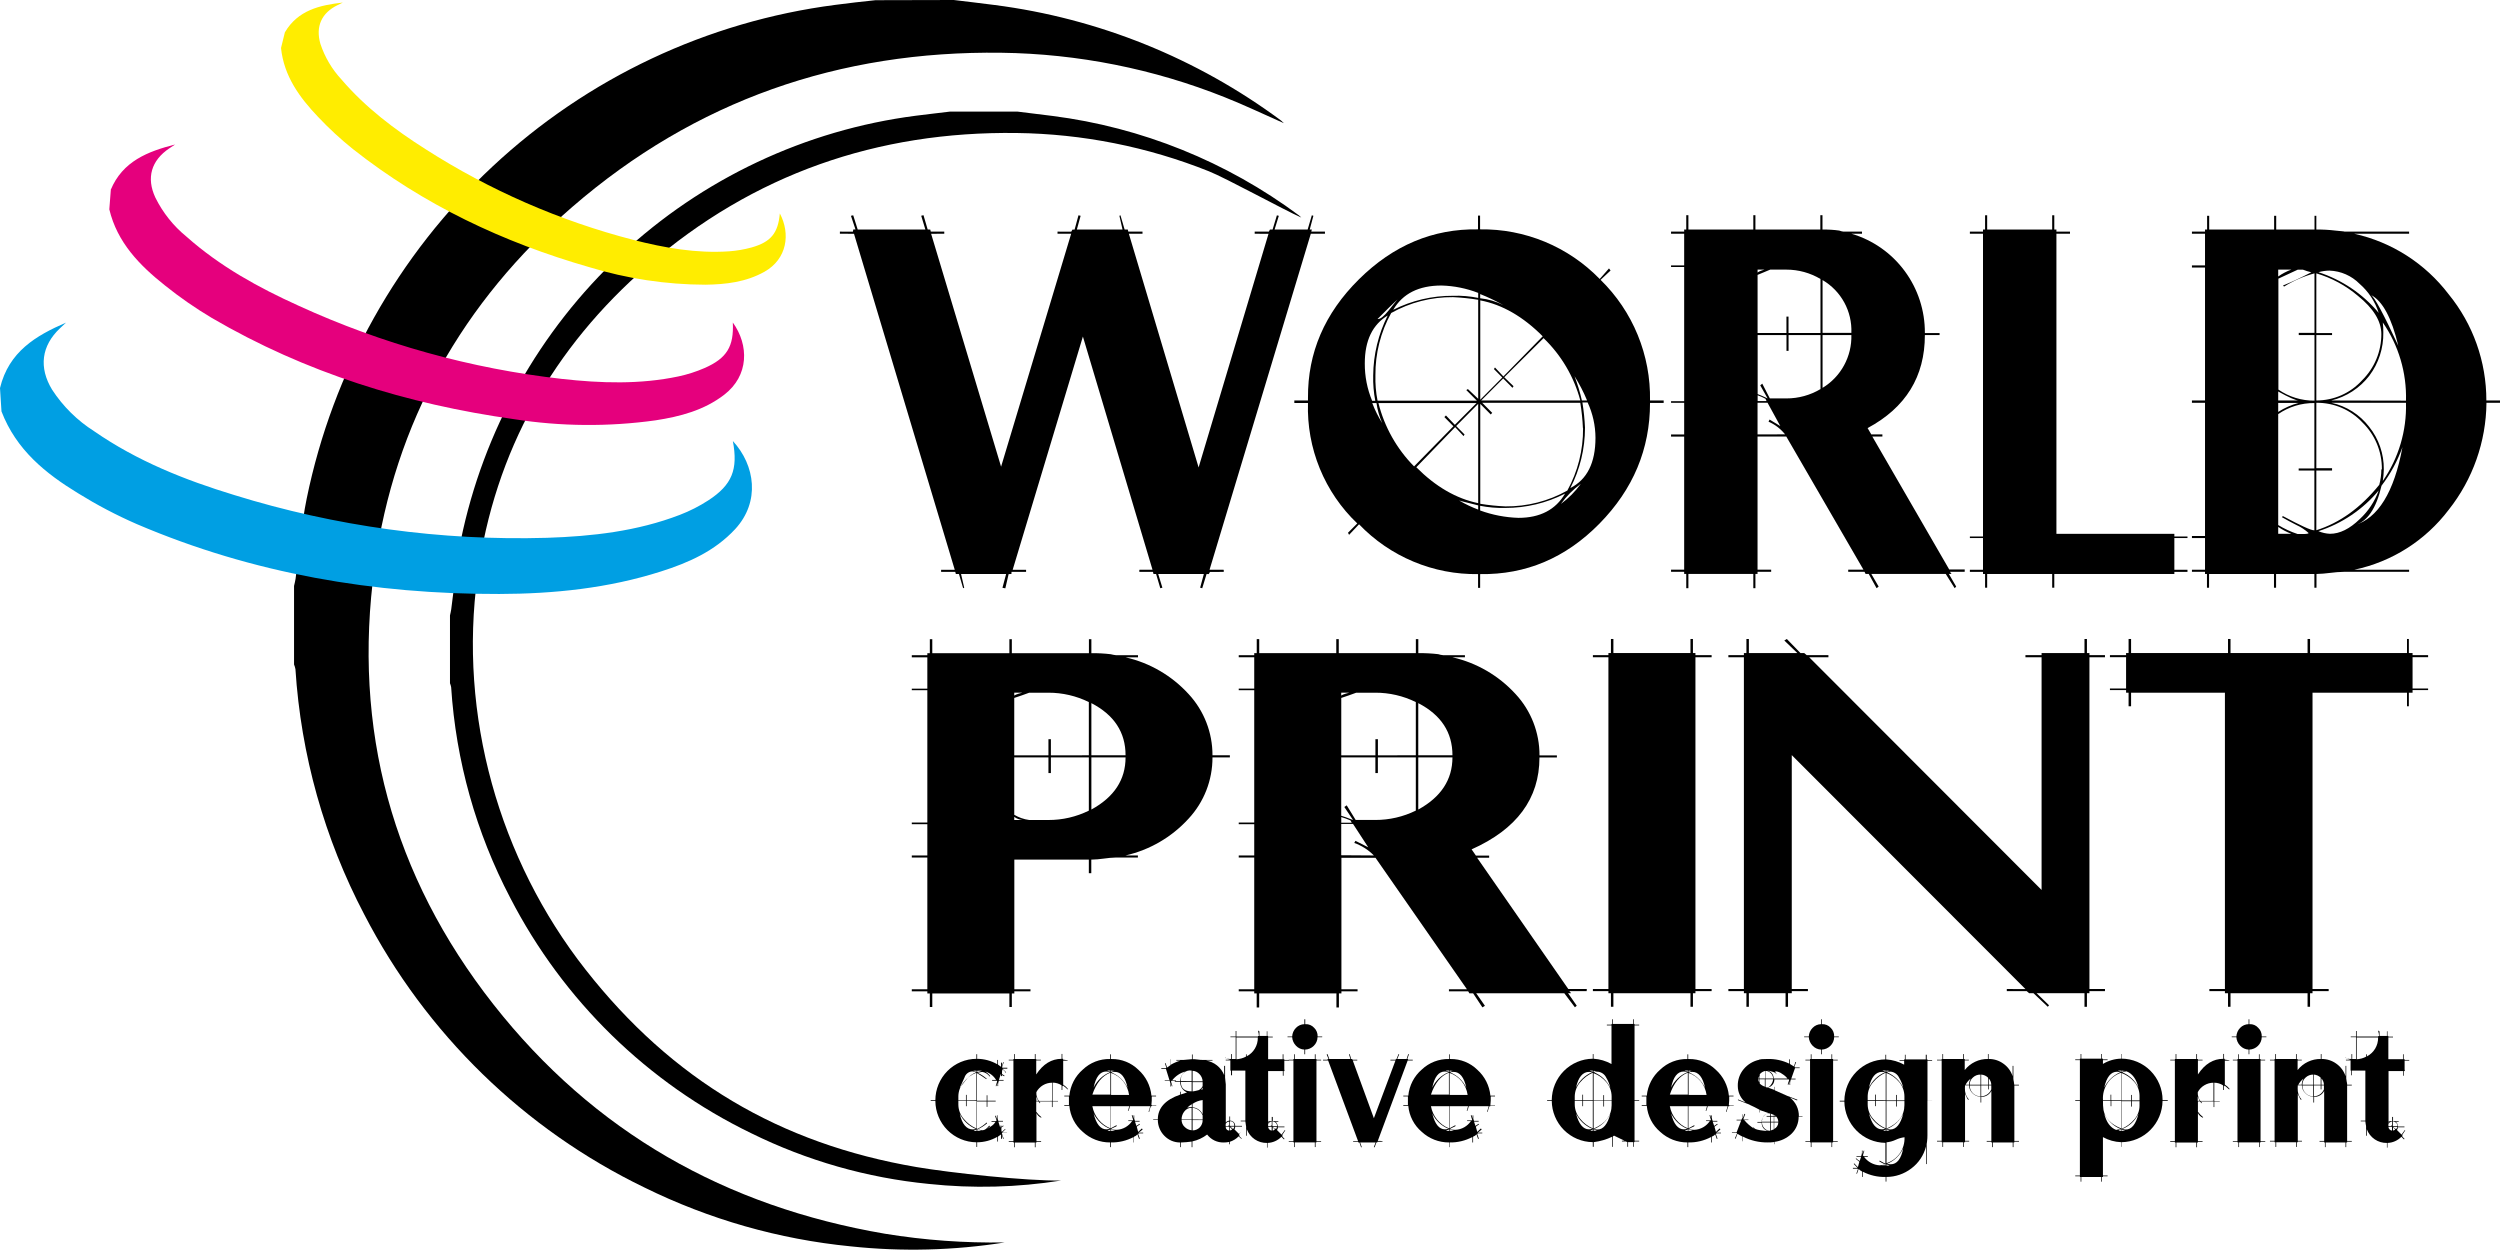
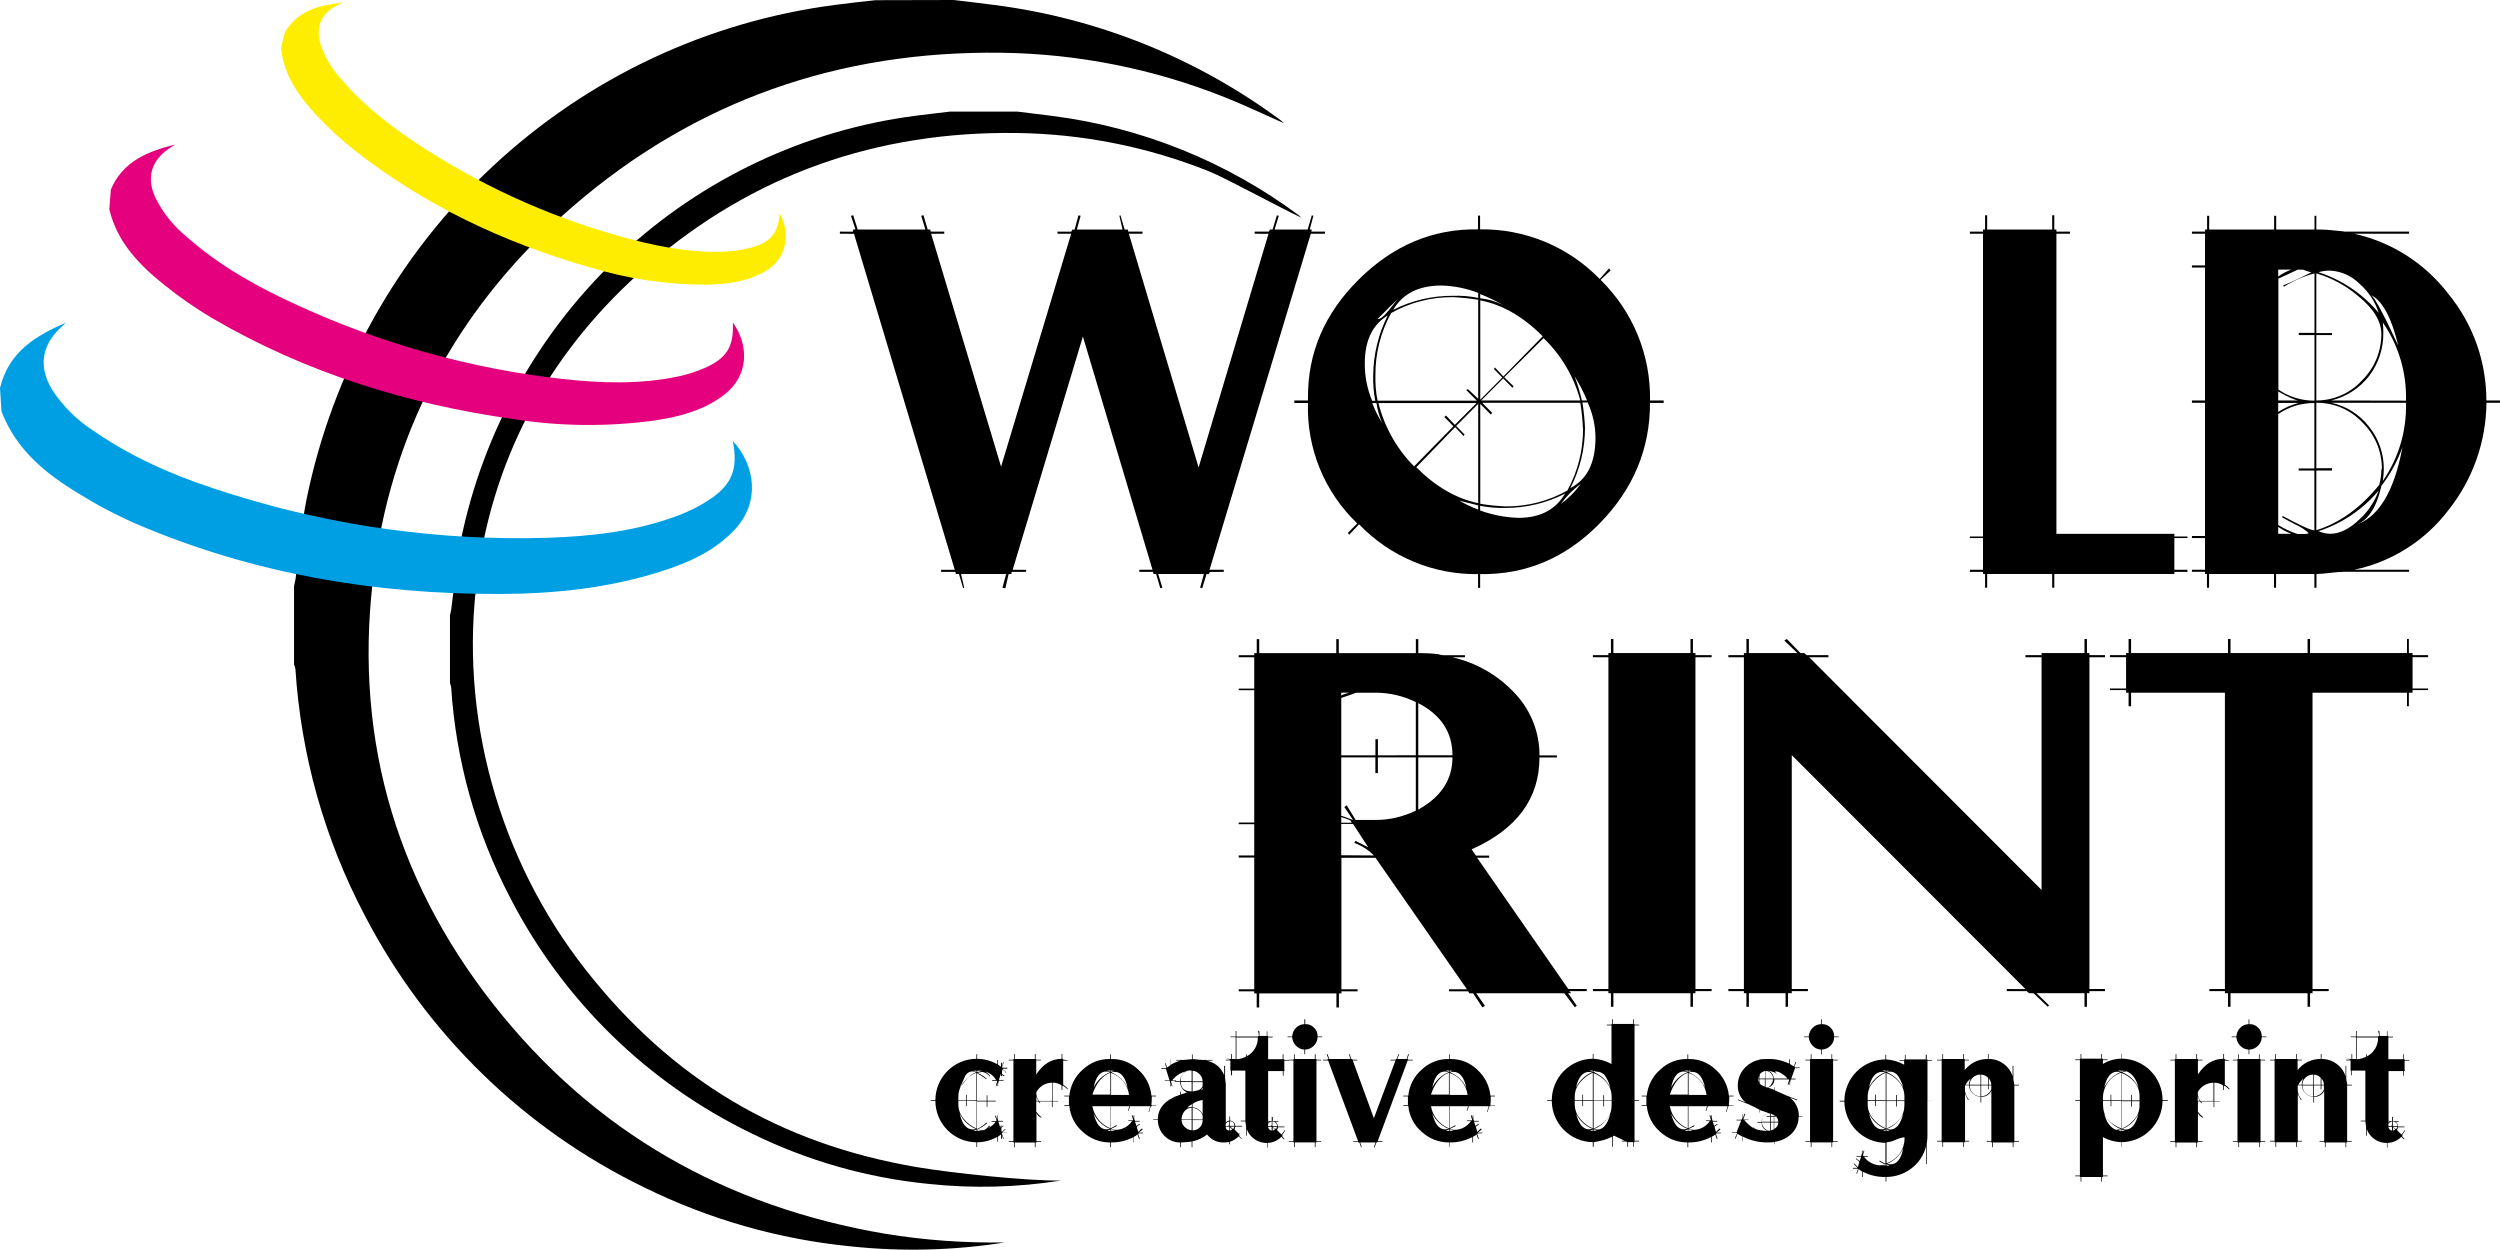
<svg xmlns="http://www.w3.org/2000/svg" width="120" height="60" viewBox="0 0 120 60" fill="none">
  <g clip-path="url(#clip0_111_1865)">
    <path d="M45.781 0C46.433 0.079 47.088 0.155 47.74 0.24C52.718 0.88 57.451 2.789 61.492 5.787C61.529 5.816 61.561 5.854 61.625 5.913C60.657 5.486 59.737 5.044 58.793 4.67C55.378 3.305 51.743 2.581 48.069 2.532C40.291 2.429 33.376 4.822 27.468 9.934C22.207 14.499 18.941 20.252 17.982 27.205C16.906 34.993 18.841 42.04 23.676 48.2C28.512 54.359 34.843 57.914 42.477 59.219C44.379 59.53 46.305 59.669 48.232 59.637C45.785 60.024 43.298 60.088 40.834 59.825C37.391 59.486 34.035 58.529 30.927 56.997C25.159 54.208 20.442 49.612 17.485 43.895C15.571 40.249 14.445 36.236 14.181 32.12C14.167 32.043 14.145 31.968 14.114 31.895V28.125C14.139 28.011 14.17 27.901 14.188 27.782C14.362 26.497 14.462 25.198 14.722 23.93C15.977 17.81 19.096 12.236 23.646 7.988C28.196 3.74 33.949 1.029 40.102 0.233C40.743 0.148 41.384 0.076 42.027 0.009L45.781 0Z" fill="black" />
    <path d="M48.833 5.356C49.396 5.426 49.946 5.491 50.521 5.565C54.802 6.113 58.873 7.756 62.346 10.336C62.38 10.36 62.407 10.392 62.462 10.443C61.63 10.075 58.838 8.544 58.025 8.221C55.088 7.047 51.962 6.424 48.802 6.384C42.123 6.296 36.159 8.353 31.081 12.758C26.557 16.683 23.75 21.638 22.924 27.62C21.998 34.318 23.948 41.244 28.107 46.542C32.265 51.84 37.426 54.897 43.993 56.019C45.63 56.299 49.283 56.692 50.941 56.665C48.837 56.999 46.697 57.054 44.579 56.828C41.617 56.537 38.731 55.713 36.059 54.395C31.093 51.99 27.036 48.029 24.495 43.103C22.852 39.969 21.884 36.521 21.655 32.983C21.642 32.919 21.624 32.856 21.599 32.795V29.54C21.619 29.442 21.646 29.345 21.659 29.246C21.811 28.141 21.895 27.024 22.12 25.933C23.201 20.67 25.886 15.878 29.799 12.225C33.712 8.572 38.66 6.241 43.951 5.556C44.503 5.484 45.064 5.424 45.607 5.356H48.833Z" fill="black" />
    <path d="M0 18.626C0.423 16.876 1.73 16.109 3.168 15.486L2.879 15.757C1.988 16.598 1.854 17.639 2.5 18.704C3.023 19.507 3.711 20.187 4.517 20.698C6.59 22.134 8.881 23.042 11.238 23.76C16.098 25.269 21.171 25.963 26.254 25.815C28.427 25.743 30.578 25.503 32.633 24.713C33.109 24.53 33.566 24.298 33.995 24.02C35.144 23.273 35.433 22.533 35.177 21.169C36.252 22.336 36.497 24.085 35.288 25.397C34.302 26.46 33.042 27.012 31.727 27.43C29.197 28.237 26.593 28.504 23.961 28.511C17.975 28.524 12.149 27.544 6.567 25.157C5.591 24.731 4.646 24.235 3.74 23.672C2.182 22.721 0.779 21.593 0.071 19.747C0.049 19.375 0.024 18.998 0 18.626Z" fill="#009FE3" />
    <path d="M5.314 9.115C5.886 7.738 7.095 7.27 8.404 6.935L8.126 7.121C7.262 7.7 7.013 8.535 7.458 9.486C7.816 10.21 8.325 10.849 8.95 11.358C10.555 12.785 12.409 13.806 14.344 14.68C18.344 16.51 22.605 17.694 26.971 18.188C28.841 18.395 30.713 18.46 32.57 18.067C32.999 17.975 33.417 17.841 33.819 17.666C34.894 17.195 35.231 16.625 35.175 15.481C35.956 16.564 35.956 18.029 34.763 18.947C33.792 19.696 32.646 19.994 31.468 20.176C29.212 20.491 26.922 20.472 24.671 20.12C19.538 19.4 14.664 17.89 10.163 15.259C9.38 14.793 8.63 14.273 7.919 13.702C6.701 12.736 5.628 11.641 5.247 10.049C5.272 9.739 5.296 9.43 5.319 9.122" fill="#E5007D" />
    <path d="M13.674 1.552C14.299 0.489 15.346 0.247 16.457 0.123L16.207 0.244C15.432 0.619 15.139 1.276 15.379 2.104C15.59 2.741 15.935 3.325 16.39 3.815C17.543 5.161 18.948 6.224 20.435 7.166C23.507 9.133 26.868 10.6 30.393 11.513C31.905 11.899 33.432 12.171 35.001 12.063C35.363 12.036 35.722 11.975 36.072 11.879C37.005 11.616 37.348 11.19 37.432 10.244C37.951 11.224 37.782 12.426 36.7 13.041C35.809 13.541 34.843 13.653 33.855 13.666C31.969 13.66 30.094 13.377 28.289 12.825C24.159 11.639 20.332 9.833 16.935 7.151C16.346 6.678 15.789 6.164 15.27 5.614C14.38 4.679 13.629 3.656 13.489 2.304L13.674 1.552Z" fill="#FFED00" />
    <path d="M47.117 54.278C47.059 54.256 46.99 54.231 46.91 54.209V54.278H47.117ZM47.117 51.396C47.062 51.391 47.007 51.391 46.952 51.396H46.91V51.459C46.98 51.446 47.049 51.428 47.117 51.405V51.396ZM46.874 54.287V54.213C46.783 54.247 46.736 54.271 46.736 54.283H46.789H46.832L46.874 54.287ZM46.874 51.459V51.396H46.798C46.772 51.393 46.746 51.393 46.72 51.396C46.768 51.422 46.82 51.441 46.874 51.45V51.459ZM46.845 54.191C46.505 54.052 46.228 53.792 46.068 53.459C46.177 53.966 46.4 54.213 46.694 54.213C46.747 54.213 46.799 54.204 46.849 54.186L46.845 54.191ZM46.849 51.47C46.792 51.444 46.73 51.429 46.667 51.427C46.582 51.432 46.501 51.463 46.434 51.516C46.368 51.569 46.319 51.641 46.295 51.723C46.153 52.037 46.072 52.199 46.072 52.21C46.182 52.066 46.295 51.928 46.404 51.793C46.526 51.652 46.678 51.541 46.849 51.47ZM46.874 54.161V52.838H46.4V53.098H46.366V52.838H46.001V53.029C46.005 53.284 46.101 53.529 46.271 53.717C46.43 53.913 46.634 54.067 46.865 54.166L46.874 54.161ZM46.865 52.807V51.492C46.626 51.581 46.416 51.736 46.262 51.941C46.098 52.127 46.006 52.365 46.001 52.614V52.813H46.366V52.553H46.4V52.813L46.865 52.807ZM48.343 54.377H48.121L48.087 54.392L48.181 54.662H48.147L48.096 54.478V54.662H48.052V54.453L47.905 54.556V54.792H47.871V54.568C47.577 54.738 47.243 54.828 46.903 54.83V55.054H46.867V54.83C46.346 54.826 45.847 54.616 45.478 54.245C45.109 53.873 44.901 53.37 44.897 52.845H44.674V52.809H44.897C44.899 52.283 45.108 51.78 45.477 51.408C45.846 51.036 46.346 50.826 46.867 50.824V50.6H46.903V50.824C47.243 50.825 47.577 50.916 47.871 51.086V50.878H47.905V51.102C47.94 51.127 47.989 51.16 48.052 51.208V51.008H48.096V51.172L48.147 50.99H48.181L48.096 51.232L48.13 51.25H48.352V51.297H48.13V51.315C48.189 51.362 48.244 51.414 48.294 51.47L48.276 51.497C48.241 51.426 48.184 51.368 48.114 51.331C48.098 51.4 48.092 51.471 48.096 51.542C48.096 51.557 48.136 51.587 48.216 51.627L48.199 51.663C48.199 51.663 48.165 51.636 48.096 51.602V51.654H48.052V51.566H48.034L47.949 51.836H48.172V51.871H47.949C47.913 51.953 47.901 52.043 47.914 52.132H47.88V51.97L47.827 52.134H47.793L47.862 51.91L47.845 51.874H47.622V51.838H47.813C47.695 51.642 47.509 51.497 47.29 51.432C47.385 51.489 47.467 51.565 47.531 51.656L47.506 51.674C47.42 51.554 47.289 51.473 47.143 51.45L46.921 51.492C47.082 51.567 47.232 51.665 47.366 51.782L47.339 51.797C47.196 51.694 47.047 51.598 46.894 51.51V52.834H47.361V52.573H47.395V52.834H47.793V52.87H47.395V53.13H47.361V52.87H46.894V54.193C47.066 54.115 47.224 54.009 47.361 53.879C47.368 53.893 47.373 53.907 47.377 53.922C47.239 54.039 47.086 54.136 46.921 54.209C47 54.23 47.08 54.245 47.161 54.253C47.259 54.253 47.366 54.177 47.482 54.029C47.494 54.042 47.509 54.053 47.524 54.063C47.474 54.112 47.419 54.156 47.361 54.195C47.442 54.148 47.52 54.101 47.584 54.054C47.667 54.002 47.736 53.93 47.785 53.845H47.593V53.812H47.816L47.834 53.776L47.764 53.567L47.798 53.549L47.851 53.724V53.54H47.885C47.871 53.629 47.883 53.721 47.92 53.803H48.143V53.836H47.92L48.005 54.108H48.023V54.029H48.067V54.09C48.097 54.069 48.125 54.045 48.152 54.02L48.17 54.054C48.132 54.072 48.098 54.095 48.067 54.123V54.253L48.085 54.334C48.136 54.282 48.191 54.232 48.248 54.186L48.265 54.202C48.213 54.26 48.158 54.315 48.101 54.368H48.323L48.343 54.377Z" fill="black" />
    <path d="M49.83 52.843C49.795 52.748 49.766 52.679 49.744 52.634V52.843H49.83ZM50.498 52.843V51.97C50.345 51.97 50.194 52.012 50.061 52.091C49.929 52.17 49.82 52.283 49.746 52.419V52.522C49.758 52.638 49.8 52.749 49.866 52.845L50.498 52.843ZM51.275 52.268L51.249 52.293C51.186 52.242 51.113 52.179 51.026 52.102V52.145L50.992 52.12V52.32H50.957V52.096C50.828 52.011 50.678 51.966 50.525 51.966V52.845H50.785V52.867H50.525V53.139H50.492V52.867H49.886C49.889 52.882 49.896 52.895 49.904 52.907C49.913 52.919 49.924 52.929 49.937 52.937L49.904 52.955L49.844 52.867H49.739V53.363C49.809 53.462 49.893 53.551 49.989 53.625L49.973 53.65C49.874 53.605 49.795 53.525 49.75 53.426V54.772H49.973V54.807H49.75V54.843H49.708V55.068H49.672V54.843H48.713V55.068H48.679V54.843H48.644V54.807H48.421V54.772H48.644V50.9H48.421V50.867H48.644V50.831H48.679V50.595H48.713V50.831H49.672V50.595H49.708V50.831H49.739V50.867H49.962V50.9H49.739V51.573C50.066 51.073 50.474 50.824 50.957 50.824V50.588H50.992V50.824H51.026V50.86C51.119 50.871 51.191 50.882 51.249 50.893V50.911C51.249 50.911 51.249 50.911 51.233 50.911C51.166 50.907 51.099 50.907 51.033 50.911V52.06C51.125 52.121 51.207 52.197 51.275 52.284" fill="black" />
    <path d="M54.125 52.215C54.015 51.706 53.81 51.451 53.511 51.45C53.455 51.451 53.399 51.46 53.346 51.477C53.689 51.614 53.968 51.878 54.125 52.215ZM53.528 54.278C53.47 54.256 53.401 54.231 53.321 54.209V54.278H53.528ZM54.196 52.556C54.164 52.316 54.066 52.091 53.913 51.904C53.761 51.718 53.559 51.578 53.332 51.501V52.556H54.196ZM53.488 51.405C53.437 51.395 53.385 51.389 53.332 51.387V51.45L53.488 51.405ZM53.297 54.278V54.213C53.206 54.249 53.159 54.271 53.159 54.283H53.212H53.254L53.297 54.278ZM53.297 51.45V51.387H53.221C53.195 51.384 53.169 51.384 53.143 51.387C53.191 51.413 53.243 51.432 53.297 51.441V51.45ZM53.272 54.182C52.932 54.042 52.655 53.782 52.493 53.45C52.619 53.956 52.824 54.209 53.108 54.209C53.163 54.208 53.219 54.199 53.272 54.182ZM53.272 51.468C53.218 51.443 53.158 51.431 53.099 51.432C52.802 51.432 52.6 51.69 52.493 52.206C52.653 51.871 52.931 51.608 53.272 51.468ZM53.297 54.159V53.098H52.433C52.476 53.334 52.578 53.555 52.729 53.741C52.88 53.926 53.076 54.07 53.297 54.159ZM53.297 52.542V51.488C52.905 51.637 52.617 51.989 52.433 52.542H53.297ZM55.51 53.062H55.287V53.098H55.242C55.206 53.188 55.178 53.281 55.158 53.376L55.131 53.358C55.162 53.273 55.188 53.186 55.209 53.098H54.236C54.22 53.175 54.197 53.25 54.167 53.323H54.134C54.145 53.323 54.167 53.251 54.203 53.098H53.312V54.159L53.588 54.011L53.606 54.038C53.606 54.056 53.555 54.083 53.473 54.117C53.39 54.15 53.346 54.177 53.346 54.195C53.346 54.213 53.432 54.231 53.606 54.231C53.752 54.223 53.895 54.181 54.022 54.108C54.15 54.035 54.259 53.934 54.341 53.812H54.158V53.778H54.365L54.392 53.76L54.323 53.536L54.356 53.518L54.41 53.693V53.54H54.443V53.706C54.453 53.739 54.465 53.771 54.479 53.803H54.702V53.836H54.479L54.548 54.045L54.695 53.942L54.719 53.966C54.669 54.007 54.617 54.045 54.563 54.081L54.633 54.334C54.65 54.321 54.708 54.267 54.806 54.168C54.835 54.184 54.851 54.197 54.851 54.202C54.851 54.206 54.784 54.28 54.65 54.368H54.873V54.401H54.666L54.63 54.428L54.71 54.653L54.675 54.671L54.597 54.446C54.554 54.5 54.497 54.539 54.432 54.561V54.837H54.414V54.576C54.077 54.757 53.699 54.846 53.317 54.837V55.061H53.281V54.837C52.797 54.84 52.329 54.658 51.972 54.328C51.602 54.013 51.371 53.564 51.329 53.078H51.086V53.044H51.309V52.627H51.086V52.591H51.329C51.376 52.105 51.608 51.655 51.977 51.338C52.329 51.003 52.797 50.822 53.281 50.833V50.609H53.317V50.833H53.359C53.836 50.827 54.296 51.012 54.639 51.346C54.998 51.666 55.223 52.111 55.269 52.591H55.492V52.627H55.285C55.289 52.767 55.283 52.906 55.267 53.044H55.49L55.51 53.062Z" fill="black" />
    <path d="M59.248 54.078H59.058L59.181 54.191L59.196 54.157L59.214 54.191C59.229 54.155 59.24 54.117 59.248 54.078ZM59.145 54.209L59.041 54.105V54.26C59.06 54.259 59.08 54.254 59.098 54.245C59.116 54.236 59.132 54.224 59.145 54.209ZM59.248 54.043C59.248 53.899 59.181 53.818 59.041 53.818V54.043H59.248ZM59.007 54.267V54.085H58.833C58.832 54.109 58.836 54.133 58.844 54.155C58.852 54.177 58.865 54.197 58.881 54.214C58.897 54.231 58.917 54.245 58.939 54.254C58.96 54.263 58.984 54.267 59.007 54.267ZM59.007 54.043V53.841C58.971 53.839 58.935 53.847 58.904 53.866C58.873 53.885 58.848 53.913 58.833 53.946V54.058H58.98L58.954 54.034L58.98 54.016L59.007 54.043ZM57.727 52.291V52.194C57.727 52.212 57.703 52.248 57.649 52.3L57.727 52.291ZM57.727 53.762H57.244V54.26C57.308 54.26 57.372 54.247 57.431 54.222C57.491 54.197 57.544 54.16 57.59 54.114C57.635 54.067 57.67 54.012 57.693 53.952C57.717 53.892 57.728 53.827 57.727 53.762ZM57.727 53.738V53.54C57.688 53.44 57.623 53.352 57.538 53.288C57.452 53.223 57.35 53.184 57.244 53.175V53.733L57.727 53.738ZM57.727 53.475V52.802C57.554 52.824 57.389 52.886 57.244 52.984V53.15C57.346 53.158 57.444 53.193 57.528 53.251C57.613 53.309 57.681 53.388 57.727 53.48V53.475ZM57.727 52.134V51.941H57.244V52.39C57.34 52.375 57.435 52.355 57.529 52.329C57.618 52.291 57.689 52.219 57.727 52.129V52.134ZM57.727 51.905C57.721 51.775 57.668 51.653 57.578 51.56C57.492 51.464 57.372 51.405 57.244 51.398V51.905H57.727ZM57.208 53.141V53.002C57.128 53.048 57.054 53.103 56.986 53.166C57.022 53.164 57.058 53.158 57.093 53.148C57.127 53.139 57.163 53.133 57.199 53.132L57.208 53.141ZM57.199 54.254V53.755H56.716C56.716 53.819 56.729 53.882 56.754 53.94C56.779 53.998 56.816 54.05 56.863 54.092C56.953 54.184 57.072 54.241 57.199 54.254ZM57.199 53.731V53.172C57.133 53.172 57.066 53.187 57.007 53.216C56.947 53.246 56.895 53.289 56.854 53.343C56.764 53.452 56.715 53.589 56.716 53.731H57.199ZM57.199 52.385V51.937H56.681C56.681 52.239 56.854 52.385 57.199 52.385ZM57.199 51.898V51.387C57.13 51.374 57.058 51.379 56.991 51.4C56.923 51.42 56.862 51.457 56.811 51.507C56.761 51.556 56.722 51.617 56.7 51.684C56.677 51.752 56.67 51.824 56.681 51.894L57.199 51.898ZM59.619 54.231L59.472 54.467L59.499 54.491L59.481 54.527L59.604 54.648L59.586 54.666L59.455 54.545C59.337 54.666 59.192 54.755 59.032 54.805V54.926H58.998V54.814C58.912 54.831 58.825 54.839 58.738 54.839C58.585 54.843 58.433 54.811 58.295 54.745C58.157 54.678 58.036 54.58 57.943 54.458C57.734 54.618 57.492 54.731 57.235 54.787V55.065H57.199V54.796C57.027 54.82 56.854 54.834 56.681 54.839V55.063H56.647V54.839C56.506 54.84 56.366 54.812 56.236 54.757C56.106 54.701 55.989 54.62 55.89 54.518C55.79 54.418 55.711 54.298 55.657 54.166C55.603 54.035 55.575 53.894 55.576 53.751H55.354V53.726H55.576C55.576 53.185 55.933 52.79 56.647 52.542V52.403H56.681V52.533C56.745 52.515 56.843 52.484 56.977 52.437C56.879 52.395 56.795 52.324 56.736 52.234C56.678 52.145 56.647 52.039 56.647 51.932H56.389V51.898H56.647C56.649 51.809 56.671 51.72 56.711 51.64C56.752 51.56 56.81 51.49 56.881 51.436C56.638 51.507 56.423 51.653 56.267 51.853H56.449V51.88H56.227L56.209 51.916L56.278 52.141H56.242L56.195 51.97V52.152H56.169V51.97L56.142 51.867H55.908V51.84H56.131L55.966 51.308H55.743V51.275H55.95L55.986 51.257L55.915 51.033H55.95L56.019 51.241C56.072 51.2 56.127 51.162 56.184 51.127V50.84H56.195V51.109C56.342 51.023 56.498 50.956 56.661 50.909H56.462V50.876H56.816C56.883 50.873 56.949 50.867 57.015 50.858C57.08 50.848 57.146 50.842 57.213 50.84V50.615H57.248V50.84C57.3 50.84 57.38 50.84 57.491 50.858C57.602 50.876 57.68 50.876 57.731 50.876H58.199V50.909H57.887C58.081 50.938 58.263 51.018 58.416 51.14C58.57 51.263 58.688 51.423 58.76 51.607V51.163H58.804V51.719C58.806 51.775 58.811 51.83 58.82 51.885C58.829 51.939 58.835 51.994 58.838 52.049V53.879C58.859 53.853 58.886 53.833 58.916 53.817C58.946 53.802 58.978 53.794 59.011 53.791V53.59H59.045V53.791C59.077 53.791 59.11 53.797 59.14 53.81C59.17 53.823 59.197 53.841 59.22 53.865C59.242 53.888 59.26 53.916 59.272 53.947C59.283 53.977 59.289 54.01 59.288 54.043H59.617V54.078H59.288C59.293 54.125 59.28 54.172 59.252 54.209L59.475 54.433C59.533 54.37 59.583 54.3 59.624 54.224L59.619 54.231Z" fill="black" />
    <path d="M61.193 54.213L61.089 54.108V54.265C61.109 54.265 61.129 54.26 61.147 54.251C61.165 54.242 61.181 54.229 61.193 54.213ZM61.305 54.083H61.082L61.204 54.195L61.242 54.161L61.26 54.195C61.26 54.173 61.278 54.135 61.298 54.083H61.305ZM61.298 54.047C61.298 53.926 61.227 53.854 61.075 53.823V54.047H61.298ZM61.04 54.271V54.09H60.87C60.874 54.136 60.894 54.179 60.925 54.212C60.957 54.245 60.999 54.266 61.044 54.271H61.04ZM60.94 53.836H60.87V53.89C60.887 53.865 60.911 53.847 60.94 53.836ZM61.044 54.061V53.836C61.009 53.839 60.975 53.85 60.945 53.868C60.914 53.886 60.889 53.911 60.87 53.942V54.054H61.026L60.991 54.029L61.026 54.011L61.044 54.061ZM60.376 49.799H59.348V50.844C59.508 50.836 59.664 50.793 59.806 50.718V50.609H59.84V50.705C60.003 50.62 60.139 50.491 60.234 50.333C60.329 50.175 60.378 49.993 60.376 49.808V49.799ZM61.654 51.358V51.412H61.612V51.636H61.576V51.412H60.87V53.814H61.044V53.614H61.093V53.814H61.36V53.847H61.198C61.264 53.847 61.311 53.922 61.338 54.072H61.654V54.108H61.34C61.341 54.132 61.337 54.155 61.329 54.178C61.321 54.2 61.308 54.221 61.291 54.238L61.514 54.462C61.567 54.392 61.616 54.322 61.661 54.254H61.696C61.661 54.312 61.61 54.39 61.541 54.489L61.567 54.514L61.55 54.55L61.661 54.671L61.627 54.689L61.509 54.565C61.333 54.746 61.093 54.852 60.842 54.861V55.086H60.815V54.861C60.605 54.866 60.4 54.805 60.226 54.687C60.053 54.569 59.92 54.399 59.846 54.202V54.514H59.813V54.078C59.811 54.036 59.805 53.994 59.795 53.953C59.786 53.911 59.78 53.868 59.777 53.825H59.555V53.791H59.777V51.389H59.138V51.614H59.09V51.389H59.056V51.335V50.9H58.834V50.867H59.056C58.972 50.846 58.891 50.817 58.813 50.779L58.831 50.752V50.77C58.849 50.81 58.938 50.831 59.098 50.831V50.595H59.134V50.831H59.312V49.785H59.06V49.752H59.312V49.489H59.346V49.752H60.383V49.727H60.425C60.425 49.645 60.411 49.562 60.383 49.485L60.416 49.467V49.501H60.452V49.725H60.806V49.501H60.833V49.725H60.87V49.761H61.093V49.794H60.87V50.84H61.569V50.604H61.605V50.84H61.647V50.876H61.87V50.909H61.647V51.344L61.654 51.358Z" fill="black" />
    <path d="M63.413 54.801H63.19V54.834H63.148V55.059H63.112V54.834H62.153V55.059H62.119V54.834H62.084V54.801H61.861V54.767H62.084V50.9H61.861V50.867H62.084V50.831H62.119V50.606H62.153V50.831H63.112V50.606H63.148V50.831H63.19V50.867H63.413V50.9H63.19V54.767H63.413V54.801ZM63.464 49.785H63.241C63.24 49.863 63.223 49.94 63.192 50.011C63.161 50.082 63.117 50.147 63.061 50.2C62.95 50.311 62.803 50.375 62.647 50.38V50.604H62.611V50.38C62.458 50.374 62.313 50.308 62.208 50.196C62.1 50.086 62.034 49.94 62.024 49.785H61.801V49.752H62.024C62.031 49.596 62.096 49.449 62.206 49.339C62.259 49.284 62.321 49.239 62.391 49.209C62.461 49.178 62.535 49.161 62.611 49.16V48.924H62.651V49.16H62.667C62.744 49.156 62.821 49.17 62.892 49.201C62.964 49.231 63.027 49.277 63.079 49.335C63.135 49.388 63.178 49.453 63.207 49.525C63.236 49.597 63.249 49.674 63.246 49.752H63.468L63.464 49.785Z" fill="black" />
    <path d="M67.812 50.902H67.569L66.133 54.765L66.358 54.767V54.801L66.12 54.803L66.107 54.834L66.067 54.839L65.98 55.072L65.944 55.063L66.031 54.837H65.287L65.365 55.063L65.332 55.072L65.252 54.837H65.201L65.185 54.801H64.951V54.767H65.185L63.749 50.902H63.506V50.867H63.733L63.716 50.833L63.769 50.831L63.68 50.615L63.72 50.595L63.805 50.833H64.82L64.753 50.606L64.786 50.597L64.856 50.833H64.907L64.916 50.867H65.149V50.902H64.933L65.946 53.675L66.984 50.902H66.739V50.867H66.997V50.833H67.033L67.129 50.597L67.162 50.606L67.068 50.833H67.518L67.594 50.597L67.629 50.606L67.552 50.833H67.594L67.578 50.867H67.812V50.902Z" fill="black" />
    <path d="M70.385 52.215C70.276 51.706 70.071 51.451 69.771 51.45C69.716 51.451 69.661 51.46 69.609 51.477C69.951 51.614 70.229 51.878 70.385 52.215ZM69.789 54.278C69.721 54.251 69.652 54.228 69.582 54.209V54.278H69.789ZM70.446 52.556C70.413 52.316 70.316 52.091 70.163 51.904C70.01 51.718 69.809 51.578 69.582 51.501V52.556H70.446ZM69.738 51.405C69.686 51.395 69.634 51.389 69.582 51.387V51.45L69.738 51.405ZM69.553 54.278V54.213C69.459 54.249 69.415 54.271 69.415 54.283H69.466H69.508L69.553 54.278ZM69.553 51.45V51.387H69.475C69.449 51.384 69.423 51.384 69.397 51.387C69.446 51.414 69.498 51.432 69.553 51.441V51.45ZM69.526 54.182C69.187 54.042 68.91 53.782 68.749 53.45C68.874 53.956 69.078 54.209 69.361 54.209C69.417 54.208 69.473 54.199 69.526 54.182ZM69.526 51.468C69.472 51.443 69.412 51.43 69.353 51.432C69.056 51.432 68.855 51.69 68.749 52.206C68.908 51.871 69.185 51.608 69.526 51.468ZM69.553 54.159V53.098H68.685C68.727 53.334 68.829 53.556 68.98 53.742C69.131 53.927 69.327 54.071 69.548 54.159H69.553ZM69.548 52.542V51.488C69.157 51.638 68.867 51.99 68.685 52.542H69.548ZM71.759 53.062H71.537V53.098H71.494C71.457 53.188 71.428 53.281 71.407 53.376L71.383 53.358C71.405 53.296 71.43 53.208 71.459 53.098H70.501C70.484 53.175 70.46 53.25 70.43 53.323H70.397C70.408 53.323 70.43 53.251 70.466 53.098H69.575V54.159L69.853 54.011L69.869 54.038C69.869 54.056 69.818 54.083 69.735 54.117C69.653 54.15 69.611 54.177 69.611 54.195C69.611 54.213 69.695 54.231 69.869 54.231C70.015 54.223 70.158 54.181 70.285 54.108C70.412 54.035 70.522 53.934 70.604 53.812H70.421V53.778H70.63L70.666 53.764L70.597 53.54L70.633 53.522L70.684 53.697V53.54H70.719V53.706C70.728 53.739 70.74 53.771 70.753 53.803H70.975V53.836H70.753L70.822 54.045L70.969 53.942L70.996 53.966C70.96 53.995 70.909 54.034 70.84 54.081L70.909 54.334C70.969 54.282 71.026 54.226 71.08 54.168C71.109 54.184 71.125 54.197 71.125 54.202C71.125 54.206 71.058 54.28 70.927 54.368H71.149V54.401H70.94L70.906 54.428L70.984 54.653L70.949 54.671L70.871 54.446C70.829 54.5 70.772 54.539 70.708 54.561V54.837H70.673V54.576C70.335 54.757 69.957 54.846 69.575 54.837V55.061H69.553V54.837C69.068 54.84 68.601 54.658 68.244 54.328C68.06 54.172 67.908 53.982 67.798 53.767C67.687 53.553 67.619 53.319 67.598 53.078H67.358V53.044H67.58V52.627H67.358V52.591H67.598C67.645 52.105 67.877 51.655 68.246 51.338C68.599 51.003 69.068 50.822 69.553 50.833V50.609H69.586V50.833H69.631C70.107 50.828 70.567 51.012 70.909 51.346C71.268 51.666 71.493 52.111 71.539 52.591H71.761V52.627H71.556C71.56 52.767 71.555 52.906 71.539 53.044H71.761L71.759 53.062Z" fill="black" />
    <path d="M77.298 53.459C77.137 53.791 76.861 54.051 76.521 54.191C76.571 54.209 76.624 54.218 76.677 54.218C76.957 54.218 77.165 53.965 77.298 53.459ZM77.298 52.215C77.258 52.043 77.191 51.879 77.1 51.728C77.063 51.648 77.006 51.58 76.934 51.53C76.863 51.479 76.779 51.449 76.693 51.441C76.634 51.44 76.575 51.451 76.521 51.474C76.862 51.617 77.138 51.88 77.298 52.215ZM76.65 54.26L76.494 54.209V54.278C76.547 54.277 76.599 54.271 76.65 54.26ZM77.358 53.042V52.849H76.995V53.112H76.96V52.849H76.494V54.173C77.07 53.923 77.358 53.549 77.358 53.051V53.042ZM77.358 52.827V52.627C77.356 52.374 77.264 52.13 77.1 51.939C76.938 51.747 76.729 51.6 76.494 51.513V52.827H76.96V52.567H76.995V52.827H77.358ZM76.65 51.416C76.599 51.407 76.547 51.402 76.494 51.4V51.461L76.65 51.416ZM76.454 54.278V54.213C76.379 54.242 76.341 54.262 76.341 54.274C76.37 54.278 76.399 54.278 76.428 54.274L76.454 54.278ZM76.454 51.45V51.389H76.376C76.351 51.386 76.324 51.386 76.299 51.389C76.347 51.415 76.4 51.432 76.454 51.441V51.45ZM76.428 54.182C76.088 54.042 75.811 53.782 75.648 53.45C75.782 53.956 75.99 54.209 76.272 54.209C76.325 54.208 76.377 54.199 76.428 54.182ZM76.428 51.465C76.379 51.457 76.33 51.451 76.281 51.45C75.969 51.45 75.76 51.701 75.648 52.206C75.809 51.871 76.086 51.607 76.428 51.465ZM76.454 54.157V52.834H75.987V53.096H75.953V52.834H75.588V53.027C75.593 53.281 75.689 53.524 75.858 53.713C76.016 53.91 76.222 54.064 76.454 54.161V54.157ZM76.454 52.804V51.49C76.224 51.591 76.019 51.745 75.858 51.939C75.691 52.123 75.596 52.362 75.588 52.612V52.804H75.953V52.544H75.987V52.804H76.454ZM78.681 54.79H78.458V54.823H78.422V55.047H78.389V54.823H78.148V55.047H78.113V54.823L78.035 54.79H77.852V54.754H77.975L77.474 54.511L77.421 54.545V55.05H77.387V54.563C77.106 54.696 76.805 54.784 76.497 54.823V55.047H76.454V54.823C75.933 54.819 75.435 54.608 75.066 54.237C74.698 53.865 74.489 53.363 74.484 52.838H74.261V52.804H74.484C74.489 52.279 74.698 51.777 75.066 51.406C75.435 51.035 75.933 50.824 76.454 50.819V50.595H76.488V50.819C76.791 50.837 77.086 50.924 77.352 51.073V49.218H77.129V49.184H77.352V49.148H77.387V48.924H77.421V49.148H78.389V48.924H78.422V49.148H78.458V49.184H78.681V49.218H78.458V52.807H78.681V52.84H78.458V54.756H78.681V54.79Z" fill="black" />
    <path d="M81.844 52.215C81.733 51.705 81.53 51.45 81.23 51.45C81.174 51.451 81.118 51.46 81.065 51.477C81.408 51.614 81.687 51.878 81.844 52.215ZM81.247 54.278C81.189 54.256 81.121 54.231 81.04 54.209V54.278H81.247ZM81.915 52.556C81.883 52.316 81.785 52.091 81.632 51.904C81.48 51.718 81.279 51.578 81.052 51.501V52.556H81.915ZM81.205 51.405C81.154 51.395 81.103 51.389 81.052 51.387V51.45L81.205 51.405ZM81.016 54.278V54.213C80.922 54.249 80.878 54.271 80.878 54.283H80.929H80.974L81.016 54.278ZM81.016 51.45V51.387H80.938C80.912 51.384 80.886 51.384 80.86 51.387C80.909 51.414 80.961 51.432 81.016 51.441V51.45ZM80.989 54.182C80.65 54.042 80.374 53.782 80.212 53.45C80.338 53.956 80.543 54.209 80.827 54.209C80.882 54.208 80.937 54.199 80.989 54.182ZM80.989 51.468C80.935 51.443 80.877 51.431 80.818 51.432C80.521 51.432 80.319 51.69 80.212 52.206C80.372 51.871 80.649 51.608 80.989 51.468ZM81.016 54.159V53.098H80.152C80.195 53.334 80.297 53.556 80.448 53.741C80.599 53.927 80.794 54.071 81.016 54.159ZM81.016 52.542V51.488C80.624 51.637 80.336 51.989 80.152 52.542H81.016ZM83.229 53.062H83.006V53.098H82.962C82.925 53.188 82.896 53.282 82.875 53.376L82.85 53.358C82.873 53.296 82.899 53.208 82.928 53.098H81.969C81.953 53.175 81.93 53.25 81.9 53.323H81.864C81.877 53.323 81.9 53.251 81.935 53.098H81.045V54.159L81.321 54.011L81.337 54.038C81.337 54.056 81.287 54.083 81.203 54.117C81.118 54.15 81.078 54.177 81.078 54.195C81.078 54.213 81.165 54.231 81.337 54.231C81.483 54.223 81.625 54.181 81.753 54.108C81.88 54.036 81.989 53.934 82.071 53.812H81.891V53.778H82.098L82.125 53.76L82.056 53.536L82.089 53.518L82.142 53.693V53.54H82.176V53.706C82.176 53.729 82.194 53.762 82.209 53.803H82.432V53.836H82.209L82.28 54.045L82.425 53.942L82.452 53.966C82.416 53.995 82.365 54.034 82.296 54.081L82.365 54.334C82.383 54.321 82.441 54.267 82.539 54.168C82.568 54.184 82.581 54.197 82.581 54.202C82.581 54.206 82.516 54.28 82.383 54.368H82.605V54.401H82.398L82.363 54.428L82.441 54.653L82.407 54.671L82.329 54.446C82.287 54.5 82.229 54.539 82.165 54.561V54.837H82.131V54.576C81.794 54.757 81.416 54.846 81.034 54.837V55.061H80.998V54.837C80.514 54.84 80.046 54.658 79.689 54.328C79.319 54.013 79.088 53.564 79.046 53.078H78.803V53.044H79.026V52.627H78.803V52.591H79.046C79.093 52.105 79.325 51.655 79.694 51.338C80.046 51.003 80.514 50.822 80.998 50.833V50.609H81.034V50.833H81.076C81.553 50.828 82.013 51.012 82.356 51.346C82.715 51.666 82.94 52.111 82.986 52.591H83.209V52.627H83.002C83.006 52.767 83 52.906 82.984 53.044H83.207L83.229 53.062Z" fill="black" />
    <path d="M85.359 53.879H85.161V54.191C85.219 54.162 85.268 54.117 85.303 54.062C85.338 54.007 85.357 53.944 85.359 53.879ZM85.359 53.843C85.356 53.753 85.322 53.667 85.264 53.599H85.161V53.843H85.359ZM85.23 53.565C85.209 53.551 85.185 53.539 85.161 53.529V53.565H85.23ZM85.143 54.209V53.879H85.005V54.26L85.143 54.209ZM85.143 53.599H85.005V53.843H85.143V53.599ZM85.143 53.565V53.513L85.005 53.459V53.565H85.143ZM85.8 51.77C85.729 51.68 85.641 51.604 85.542 51.546C85.454 51.479 85.349 51.436 85.239 51.423C85.221 51.423 85.212 51.423 85.212 51.441C85.222 51.481 85.243 51.518 85.273 51.546L85.246 51.562V51.546C85.246 51.51 85.188 51.474 85.07 51.441C84.99 51.413 84.907 51.395 84.823 51.387C84.912 51.402 84.993 51.449 85.051 51.519C85.108 51.59 85.138 51.679 85.135 51.77H85.8ZM85.11 51.806H84.745V52.172C84.768 52.188 84.795 52.197 84.823 52.199C84.887 52.199 84.95 52.15 85.014 52.055C85.069 51.983 85.102 51.897 85.11 51.806ZM85.11 51.77C85.11 51.723 85.1 51.675 85.082 51.631C85.063 51.587 85.035 51.548 85.001 51.515C84.968 51.48 84.928 51.452 84.884 51.433C84.84 51.414 84.793 51.405 84.745 51.405V51.77H85.11ZM84.97 54.278V53.879H84.573C84.576 53.985 84.619 54.086 84.694 54.161C84.729 54.199 84.772 54.229 84.819 54.249C84.867 54.27 84.918 54.279 84.97 54.278ZM84.97 53.843V53.599H84.798V53.565H84.97V53.444H84.954C84.707 53.444 84.578 53.576 84.573 53.843H84.97ZM84.712 52.163V51.806H84.469V52.015C84.542 52.084 84.631 52.135 84.727 52.163H84.712ZM84.727 51.77V51.405C84.626 51.427 84.536 51.483 84.469 51.562V51.77H84.727ZM84.451 51.963V51.806H84.398C84.399 51.863 84.418 51.918 84.451 51.963ZM84.451 51.77V51.623C84.429 51.67 84.411 51.72 84.398 51.77H84.451ZM86.515 53.599H86.335C86.336 53.75 86.308 53.9 86.25 54.04C86.193 54.18 86.108 54.307 86.001 54.413C85.775 54.631 85.487 54.77 85.177 54.81V54.922H85.159V54.819C85.056 54.833 84.951 54.839 84.847 54.837C84.434 54.842 84.025 54.746 83.656 54.556V54.781H83.638V54.556C83.587 54.532 83.505 54.489 83.396 54.424L83.309 54.66L83.276 54.642L83.38 54.399L83.345 54.381H83.133V54.354H83.356L83.578 53.78H83.356V53.747H83.59L83.632 53.659V53.484H83.65V53.686L83.734 53.462L83.77 53.477L83.683 53.713L83.701 53.74H83.923V53.764H83.725C83.856 53.922 84.01 54.057 84.182 54.166L84.166 54.114L84.191 54.096C84.19 54.105 84.19 54.113 84.191 54.121C84.191 54.175 84.293 54.218 84.493 54.251C84.619 54.273 84.746 54.285 84.874 54.287C84.782 54.272 84.699 54.222 84.641 54.148C84.584 54.075 84.556 53.982 84.562 53.888H84.355V53.852H84.562C84.557 53.751 84.59 53.652 84.654 53.575C84.719 53.497 84.81 53.447 84.91 53.435C84.827 53.41 84.687 53.361 84.478 53.287V53.399H84.46V53.269C84.338 53.199 84.15 53.107 83.897 52.991L83.422 52.807V52.773L83.794 52.921C83.676 52.827 83.58 52.706 83.514 52.569C83.448 52.432 83.414 52.282 83.414 52.129C83.406 51.832 83.507 51.542 83.699 51.315C83.892 51.085 84.157 50.927 84.451 50.867V50.849H84.469V50.867C84.469 50.842 84.607 50.831 84.847 50.831C85.206 50.822 85.561 50.899 85.885 51.055V50.849H85.92V51.073C85.981 51.115 86.044 51.152 86.11 51.185L86.179 50.977H86.214L86.134 51.201L86.161 51.237H86.383V51.27H86.161L85.981 51.775H86.188V51.811H85.965C85.928 51.892 85.917 51.983 85.931 52.071H85.896V51.898L85.845 52.071L85.809 52.053L85.878 51.844L85.862 51.811H85.17C85.172 51.903 85.142 51.992 85.085 52.064C85.028 52.136 84.948 52.185 84.859 52.203C84.927 52.226 85.032 52.264 85.17 52.316V52.167H85.188V52.334C85.319 52.396 85.522 52.486 85.793 52.603L86.277 52.787L86.259 52.82L85.914 52.681C86.05 52.786 86.161 52.922 86.236 53.078C86.311 53.234 86.348 53.405 86.346 53.578H86.526L86.515 53.599Z" fill="black" />
    <path d="M88.211 54.801H87.989V54.834H87.944V55.059H87.911V54.834H86.951V55.059H86.918V54.834H86.882V54.801H86.659V54.767H86.882V50.9H86.659V50.867H86.882V50.831H86.918V50.606H86.951V50.831H87.911V50.606H87.944V50.831H87.989V50.867H88.211V50.9H87.989V54.767H88.211V54.801ZM88.262 49.785H88.04C88.038 49.863 88.022 49.94 87.991 50.011C87.96 50.082 87.915 50.147 87.859 50.2C87.749 50.311 87.601 50.375 87.445 50.38V50.604H87.41V50.38C87.257 50.374 87.112 50.308 87.007 50.196C86.898 50.086 86.832 49.94 86.822 49.785H86.599V49.752H86.822C86.829 49.596 86.894 49.449 87.004 49.339C87.057 49.283 87.12 49.239 87.189 49.208C87.259 49.177 87.334 49.161 87.41 49.16V48.924H87.445V49.16H87.461C87.538 49.156 87.615 49.17 87.686 49.201C87.758 49.231 87.821 49.277 87.873 49.335C87.929 49.388 87.972 49.453 88.001 49.525C88.03 49.597 88.043 49.674 88.04 49.752H88.262V49.785Z" fill="black" />
    <path d="M91.357 55.11C91.282 55.281 91.175 55.435 91.041 55.564C90.908 55.693 90.75 55.794 90.578 55.862C90.634 55.877 90.693 55.885 90.751 55.886C91.056 55.886 91.257 55.628 91.357 55.11ZM91.357 53.457C91.195 53.789 90.918 54.049 90.578 54.188C90.628 54.206 90.68 54.215 90.734 54.215C91.017 54.215 91.225 53.963 91.357 53.457ZM91.357 52.212C91.316 52.041 91.248 51.876 91.156 51.726C91.119 51.647 91.062 51.579 90.991 51.528C90.92 51.478 90.838 51.447 90.751 51.438C90.692 51.438 90.633 51.449 90.578 51.472C90.919 51.614 91.197 51.877 91.357 52.212ZM90.702 55.933C90.652 55.916 90.601 55.901 90.549 55.889V55.949H90.618C90.647 55.95 90.676 55.945 90.702 55.933ZM91.412 54.588C91.269 54.606 91.129 54.647 90.998 54.709C90.858 54.774 90.707 54.816 90.553 54.832V55.833C90.812 55.749 91.037 55.582 91.194 55.357C91.35 55.132 91.428 54.862 91.417 54.588H91.412ZM90.702 54.26L90.549 54.209V54.278C90.6 54.277 90.652 54.271 90.702 54.26ZM91.412 53.042V52.852H91.05V53.112H91.014V52.852H90.549V54.175C91.123 53.924 91.412 53.547 91.412 53.042ZM91.412 52.818V52.618C91.409 52.365 91.317 52.121 91.152 51.93C90.991 51.737 90.783 51.591 90.549 51.504V52.818H91.014V52.558H91.05V52.818H91.412ZM90.702 51.405C90.652 51.395 90.6 51.389 90.549 51.387V51.45C90.599 51.432 90.65 51.417 90.702 51.405ZM90.513 54.278V54.213C90.437 54.242 90.402 54.262 90.402 54.274C90.43 54.278 90.458 54.278 90.486 54.274L90.513 54.278ZM90.513 51.45V51.387H90.435C90.41 51.384 90.385 51.384 90.359 51.387C90.407 51.413 90.459 51.432 90.513 51.441V51.45ZM90.513 55.94V55.88C90.446 55.905 90.377 55.923 90.306 55.933H90.393H90.48L90.513 55.94ZM90.489 54.182C90.149 54.042 89.871 53.782 89.709 53.45C89.843 53.956 90.051 54.209 90.333 54.209C90.386 54.208 90.439 54.199 90.489 54.182ZM90.489 51.465C90.44 51.457 90.391 51.451 90.342 51.45C90.03 51.45 89.819 51.702 89.709 52.206C89.87 51.871 90.147 51.607 90.489 51.465ZM90.513 54.157V52.834H90.048V53.094H90.012V52.834H89.649V53.024C89.653 53.279 89.749 53.524 89.919 53.713C90.077 53.909 90.281 54.063 90.513 54.161V54.157ZM90.513 52.802V51.488C90.283 51.589 90.079 51.742 89.919 51.936C89.751 52.121 89.656 52.36 89.649 52.609V52.8H90.012V52.54H90.048V52.8L90.513 52.802ZM92.739 52.838H92.517V54.491C92.518 54.59 92.512 54.689 92.499 54.787C92.488 54.886 92.481 54.92 92.481 54.89V55.875H92.448V55.032C92.341 55.453 92.093 55.825 91.746 56.084C91.402 56.349 90.98 56.493 90.546 56.494V56.718H90.511V56.494C90.13 56.504 89.752 56.417 89.413 56.241V56.494H89.38V56.232C89.318 56.203 89.262 56.161 89.215 56.111L89.137 56.335H89.104L89.182 56.111L89.146 56.095H88.939V56.059H89.162C89.12 56.019 89.062 55.956 88.979 55.868L89.006 55.842C89.06 55.906 89.118 55.966 89.18 56.023L89.249 55.763C89.188 55.72 89.13 55.674 89.075 55.624L89.093 55.597C89.145 55.647 89.203 55.691 89.264 55.729L89.333 55.528H89.111V55.494H89.333C89.37 55.409 89.382 55.316 89.369 55.225H89.402V55.397L89.456 55.231H89.489L89.42 55.456L89.447 55.492H89.654V55.525H89.471C89.559 55.645 89.672 55.744 89.802 55.815C89.932 55.886 90.076 55.927 90.224 55.936C90.31 55.934 90.395 55.917 90.475 55.884C90.381 55.847 90.29 55.8 90.206 55.743L90.224 55.709C90.313 55.763 90.405 55.813 90.5 55.857V54.857C89.979 54.851 89.481 54.64 89.113 54.269C88.745 53.898 88.535 53.396 88.529 52.872H88.307V52.836H88.529C88.535 52.311 88.745 51.81 89.113 51.439C89.481 51.068 89.979 50.857 90.5 50.851V50.627H90.535V50.851C90.838 50.871 91.133 50.958 91.399 51.104V50.92H91.177V50.887H91.399V50.851H91.435V50.627H91.468V50.851H92.437V50.627H92.483V50.851H92.519V50.887H92.742V50.92H92.519V52.836H92.742L92.739 52.838Z" fill="black" />
    <path d="M95.582 52.067C95.579 51.954 95.535 51.847 95.46 51.764V52.067H95.582ZM95.582 52.291V52.1H95.46V52.291H95.427V52.1H95.097V52.623C95.201 52.621 95.302 52.589 95.389 52.53C95.475 52.471 95.542 52.388 95.582 52.291ZM95.427 52.067V51.728C95.338 51.641 95.221 51.588 95.097 51.58V52.067H95.427ZM95.064 52.625V52.102H94.545C94.545 52.171 94.558 52.239 94.584 52.303C94.61 52.366 94.648 52.424 94.696 52.473C94.744 52.521 94.802 52.56 94.865 52.586C94.928 52.612 94.995 52.625 95.064 52.625ZM95.064 52.067V51.58C94.929 51.577 94.799 51.627 94.701 51.719C94.651 51.762 94.611 51.815 94.584 51.875C94.557 51.935 94.544 52.001 94.545 52.067H95.064ZM94.596 51.77C94.494 51.851 94.409 51.952 94.347 52.067H94.509C94.511 51.962 94.541 51.859 94.596 51.77ZM96.911 52.102H96.689V54.765H96.911V54.801H96.689V54.837H96.647V55.061H96.611V54.837H95.654V55.061H95.618V54.837H95.585V54.801H95.362V54.765H95.585V52.363C95.539 52.452 95.469 52.526 95.383 52.577C95.297 52.628 95.199 52.653 95.099 52.65V52.921H95.066V52.643C94.921 52.641 94.783 52.581 94.681 52.477C94.577 52.377 94.516 52.24 94.511 52.096H94.322C94.314 52.188 94.314 52.281 94.322 52.374C94.341 52.523 94.405 52.663 94.505 52.775L94.469 52.791C94.437 52.748 94.411 52.702 94.391 52.652C94.363 52.602 94.34 52.55 94.322 52.495V54.758H94.52V54.794H94.322V54.83H94.264V55.054H94.229V54.83H93.269V55.054H93.236V54.83H93.2V54.794H92.978V54.758H93.2V50.9H92.978V50.867H93.2V50.831H93.236V50.595H93.269V50.831H94.229V50.595H94.264V50.831H94.307V50.867H94.505V50.9H94.307V51.362C94.439 51.194 94.609 51.058 94.802 50.966C94.995 50.873 95.206 50.827 95.42 50.831V50.595H95.453V50.831C95.707 50.827 95.955 50.905 96.161 51.055C96.372 51.202 96.529 51.415 96.606 51.661V51.163H96.642V51.77C96.644 51.821 96.651 51.87 96.664 51.919C96.675 51.967 96.682 52.017 96.684 52.067H96.907L96.911 52.102Z" fill="black" />
    <path d="M102.648 53.459C102.491 53.794 102.213 54.055 101.872 54.191C101.925 54.208 101.98 54.217 102.036 54.218C102.318 54.218 102.522 53.965 102.648 53.459ZM102.648 52.215C102.546 51.791 102.352 51.528 102.07 51.423C102.002 51.434 101.936 51.451 101.872 51.474C102.215 51.611 102.494 51.876 102.648 52.215ZM102.001 54.26C101.943 54.254 101.886 54.238 101.834 54.213V54.283C101.888 54.282 101.943 54.276 101.996 54.265L102.001 54.26ZM102.697 53.083V52.858H102.335V53.118H102.299V52.858H101.834V54.182C102.062 54.087 102.265 53.94 102.428 53.753C102.599 53.571 102.696 53.331 102.697 53.08V53.083ZM102.697 52.818V52.594C102.696 52.345 102.603 52.105 102.437 51.921C102.273 51.734 102.066 51.59 101.834 51.504V52.818H102.299V52.558H102.335V52.818H102.697ZM101.996 51.407C101.942 51.398 101.888 51.392 101.834 51.389V51.452C101.889 51.44 101.943 51.425 101.996 51.407ZM101.816 54.28V54.213H101.751C101.713 54.213 101.693 54.227 101.693 54.242C101.713 54.26 101.737 54.272 101.762 54.278L101.816 54.28ZM101.816 51.452V51.389H101.747C101.718 51.386 101.689 51.386 101.66 51.389C101.709 51.414 101.762 51.433 101.816 51.443V51.452ZM101.771 54.184C101.433 54.046 101.159 53.785 101.003 53.453C101.106 53.872 101.297 54.126 101.573 54.236C101.64 54.223 101.707 54.206 101.771 54.184ZM101.771 51.468C101.721 51.453 101.67 51.445 101.618 51.443C101.321 51.443 101.116 51.698 101.003 52.208C101.162 51.875 101.435 51.612 101.771 51.468ZM101.816 54.159V52.836H101.344V53.096H101.311V52.836H100.943C100.939 52.986 100.947 53.136 100.968 53.285C101.048 53.679 101.331 53.971 101.816 54.164V54.159ZM101.816 52.804V51.49C101.546 51.58 101.314 51.758 101.156 51.996C100.998 52.234 100.923 52.519 100.943 52.804H101.306V52.544H101.339V52.804H101.816ZM104.042 52.84H103.802C103.796 53.365 103.586 53.867 103.218 54.238C102.85 54.609 102.352 54.82 101.831 54.825V55.05H101.814V54.825C101.508 54.814 101.209 54.73 100.941 54.581V56.425H101.164V56.461H100.941V56.496H100.896V56.721H100.863V56.496H99.903V56.721H99.87V56.496H99.835V56.461H99.612V56.425H99.835V52.836H99.612V52.8H99.835V50.885H99.612V50.851H99.835V50.815H99.87V50.591H99.903V50.815H100.863V50.591H100.896V50.815H100.941V50.851H101.164V50.885H100.941V51.068C101.205 50.909 101.506 50.822 101.814 50.815V50.591H101.834V50.815C102.356 50.817 102.855 51.027 103.224 51.399C103.593 51.771 103.802 52.274 103.804 52.8H104.06L104.042 52.84Z" fill="black" />
    <path d="M105.578 52.843C105.554 52.771 105.525 52.701 105.491 52.634V52.843H105.578ZM106.246 52.843V51.97C106.092 51.971 105.942 52.013 105.81 52.092C105.677 52.17 105.568 52.283 105.494 52.419V52.522C105.506 52.638 105.548 52.75 105.616 52.845L106.246 52.843ZM107.023 52.268L106.999 52.293C106.934 52.242 106.863 52.179 106.776 52.102V52.145L106.743 52.12V52.32H106.707V52.096C106.581 52.015 106.435 51.971 106.286 51.97V52.849H106.547V52.867H106.286V53.139H106.253V52.867H105.647C105.651 52.882 105.657 52.896 105.666 52.908C105.676 52.92 105.687 52.93 105.701 52.937L105.665 52.955L105.605 52.867H105.5V53.363C105.57 53.463 105.655 53.551 105.752 53.625L105.734 53.65C105.632 53.606 105.549 53.526 105.5 53.426V54.772H105.723V54.807H105.5V54.843H105.458V55.068H105.422V54.843H104.465V55.068H104.43V54.843H104.394V54.807H104.171V54.772H104.394V50.9H104.171V50.867H104.394V50.831H104.43V50.595H104.465V50.831H105.422V50.595H105.458V50.831H105.5V50.867H105.723V50.9H105.5V51.573C105.83 51.072 106.236 50.822 106.718 50.824V50.588H106.754V50.824H106.787V50.86C106.881 50.871 106.952 50.882 107.01 50.893V50.911C107.01 50.911 107.01 50.911 106.992 50.911C106.925 50.907 106.858 50.907 106.792 50.911V52.06C106.884 52.12 106.966 52.196 107.034 52.284" fill="black" />
    <path d="M108.735 54.801H108.512V54.834H108.468V55.059H108.435V54.834H107.475V55.059H107.442V54.834H107.399V54.801H107.177V54.767H107.399V50.9H107.177V50.867H107.399V50.831H107.435V50.606H107.468V50.831H108.428V50.606H108.461V50.831H108.506V50.867H108.728V50.9H108.506V54.767H108.728L108.735 54.801ZM108.786 49.785H108.564C108.56 49.942 108.495 50.091 108.383 50.2C108.272 50.311 108.123 50.375 107.967 50.38V50.604H107.934V50.38C107.781 50.374 107.636 50.308 107.531 50.196C107.422 50.086 107.356 49.94 107.346 49.785H107.123V49.752H107.346C107.353 49.596 107.418 49.45 107.526 49.339C107.579 49.283 107.642 49.239 107.712 49.208C107.782 49.177 107.857 49.161 107.934 49.16V48.924H107.967V49.16H107.985C108.062 49.156 108.138 49.17 108.209 49.2C108.28 49.231 108.343 49.276 108.394 49.335C108.451 49.388 108.495 49.453 108.524 49.525C108.553 49.597 108.567 49.674 108.564 49.752H108.786V49.785Z" fill="black" />
-     <path d="M111.549 52.067C111.546 51.954 111.503 51.847 111.429 51.764V52.067H111.549ZM111.549 52.291V52.1H111.429V52.291H111.393V52.1H111.066V52.623C111.17 52.621 111.271 52.588 111.357 52.529C111.442 52.47 111.509 52.388 111.549 52.291ZM111.393 52.067V51.728C111.305 51.641 111.189 51.589 111.066 51.58V52.067H111.393ZM111.03 52.625V52.102H110.516C110.515 52.171 110.528 52.239 110.554 52.303C110.58 52.367 110.619 52.424 110.668 52.472C110.715 52.522 110.772 52.561 110.836 52.587C110.899 52.613 110.967 52.626 111.035 52.625H111.03ZM111.035 52.067V51.58C110.901 51.578 110.771 51.628 110.672 51.719C110.622 51.762 110.583 51.815 110.556 51.875C110.529 51.935 110.515 52.001 110.516 52.067H111.035ZM110.57 51.77C110.467 51.852 110.382 51.952 110.318 52.067H110.483C110.485 51.962 110.515 51.859 110.57 51.77ZM112.885 52.102H112.662V54.765H112.885V54.801H112.662V54.837H112.618V55.061H112.584V54.837H111.629V55.061H111.596V54.837H111.56V54.801H111.338V54.765H111.56V52.363C111.515 52.452 111.446 52.526 111.36 52.577C111.275 52.628 111.176 52.653 111.077 52.65V52.921H111.042V52.643C110.897 52.641 110.76 52.581 110.659 52.477C110.606 52.428 110.565 52.369 110.535 52.304C110.506 52.238 110.491 52.167 110.489 52.096H110.294C110.287 52.188 110.287 52.281 110.294 52.374C110.313 52.523 110.377 52.663 110.476 52.775L110.44 52.791C110.41 52.748 110.384 52.701 110.365 52.652C110.336 52.602 110.312 52.55 110.294 52.495V54.758H110.494V54.794H110.294V54.83H110.251V55.054H110.216V54.83H109.258V55.054H109.223V54.83H109.18V54.794H108.958V54.758H109.18V50.9H108.958V50.867H109.18V50.831H109.214V50.595H109.249V50.831H110.207V50.595H110.242V50.831H110.285V50.867H110.485V50.9H110.285V51.362C110.417 51.194 110.587 51.058 110.78 50.966C110.973 50.874 111.184 50.827 111.398 50.831V50.595H111.433V50.831C111.687 50.827 111.935 50.906 112.141 51.055C112.352 51.202 112.509 51.415 112.587 51.661V51.163H112.62V51.77C112.623 51.82 112.63 51.87 112.642 51.919C112.655 51.967 112.663 52.017 112.665 52.067H112.887L112.885 52.102Z" fill="black" />
+     <path d="M111.549 52.067C111.546 51.954 111.503 51.847 111.429 51.764V52.067H111.549ZM111.549 52.291V52.1H111.429V52.291H111.393V52.1H111.066V52.623C111.17 52.621 111.271 52.588 111.357 52.529C111.442 52.47 111.509 52.388 111.549 52.291ZM111.393 52.067V51.728C111.305 51.641 111.189 51.589 111.066 51.58V52.067H111.393ZM111.03 52.625V52.102H110.516C110.515 52.171 110.528 52.239 110.554 52.303C110.58 52.367 110.619 52.424 110.668 52.472C110.715 52.522 110.772 52.561 110.836 52.587C110.899 52.613 110.967 52.626 111.035 52.625H111.03ZM111.035 52.067V51.58C110.901 51.578 110.771 51.628 110.672 51.719C110.622 51.762 110.583 51.815 110.556 51.875C110.529 51.935 110.515 52.001 110.516 52.067H111.035M110.57 51.77C110.467 51.852 110.382 51.952 110.318 52.067H110.483C110.485 51.962 110.515 51.859 110.57 51.77ZM112.885 52.102H112.662V54.765H112.885V54.801H112.662V54.837H112.618V55.061H112.584V54.837H111.629V55.061H111.596V54.837H111.56V54.801H111.338V54.765H111.56V52.363C111.515 52.452 111.446 52.526 111.36 52.577C111.275 52.628 111.176 52.653 111.077 52.65V52.921H111.042V52.643C110.897 52.641 110.76 52.581 110.659 52.477C110.606 52.428 110.565 52.369 110.535 52.304C110.506 52.238 110.491 52.167 110.489 52.096H110.294C110.287 52.188 110.287 52.281 110.294 52.374C110.313 52.523 110.377 52.663 110.476 52.775L110.44 52.791C110.41 52.748 110.384 52.701 110.365 52.652C110.336 52.602 110.312 52.55 110.294 52.495V54.758H110.494V54.794H110.294V54.83H110.251V55.054H110.216V54.83H109.258V55.054H109.223V54.83H109.18V54.794H108.958V54.758H109.18V50.9H108.958V50.867H109.18V50.831H109.214V50.595H109.249V50.831H110.207V50.595H110.242V50.831H110.285V50.867H110.485V50.9H110.285V51.362C110.417 51.194 110.587 51.058 110.78 50.966C110.973 50.874 111.184 50.827 111.398 50.831V50.595H111.433V50.831C111.687 50.827 111.935 50.906 112.141 51.055C112.352 51.202 112.509 51.415 112.587 51.661V51.163H112.62V51.77C112.623 51.82 112.63 51.87 112.642 51.919C112.655 51.967 112.663 52.017 112.665 52.067H112.887L112.885 52.102Z" fill="black" />
    <path d="M114.969 54.213L114.864 54.108V54.265C114.884 54.265 114.904 54.26 114.922 54.251C114.941 54.242 114.956 54.229 114.969 54.213ZM115.082 54.083H114.86L114.982 54.195L115.02 54.161L115.04 54.195C115.04 54.173 115.058 54.135 115.078 54.083H115.082ZM115.078 54.047C115.078 53.926 115.004 53.854 114.855 53.823V54.047H115.078ZM114.817 54.271V54.09H114.644C114.647 54.136 114.667 54.179 114.698 54.212C114.73 54.245 114.772 54.266 114.817 54.271ZM114.713 53.836H114.644V53.89C114.661 53.866 114.685 53.847 114.713 53.836ZM114.817 54.061V53.836C114.782 53.839 114.748 53.85 114.718 53.868C114.688 53.886 114.662 53.911 114.644 53.942V54.054H114.799L114.766 54.029L114.799 54.011L114.817 54.061ZM114.149 49.799H113.121V50.844C113.281 50.837 113.438 50.794 113.579 50.718V50.609H113.615V50.705C113.778 50.62 113.914 50.491 114.009 50.333C114.103 50.174 114.152 49.993 114.149 49.808V49.799ZM115.429 51.358V51.412H115.385V51.636H115.352V51.412H114.65V53.814H114.824V53.614H114.866V53.814H115.136V53.847H114.969C115.035 53.847 115.082 53.922 115.109 54.072H115.414V54.108H115.1C115.101 54.156 115.083 54.202 115.051 54.238L115.274 54.462C115.326 54.392 115.375 54.322 115.421 54.254H115.454C115.421 54.312 115.367 54.39 115.298 54.489L115.325 54.514L115.307 54.55L115.421 54.671L115.387 54.689L115.267 54.565C115.09 54.747 114.851 54.853 114.599 54.861V55.086H114.572V54.861C114.363 54.866 114.158 54.805 113.985 54.687C113.812 54.569 113.679 54.399 113.606 54.202V54.514H113.571V54.078C113.57 54.036 113.564 53.994 113.553 53.953C113.544 53.911 113.538 53.868 113.537 53.825H113.315V53.791H113.537V51.389H112.896V51.614H112.863V51.389H112.827V51.335V50.9H112.604V50.867H112.827C112.744 50.846 112.663 50.816 112.587 50.779L112.604 50.752V50.77C112.619 50.81 112.708 50.831 112.872 50.831V50.595H112.905V50.831H113.087V49.785H112.836V49.752H113.087V49.489H113.121V49.752H114.158V49.727H114.194C114.193 49.644 114.178 49.562 114.149 49.485L114.185 49.467V49.501H114.218V49.725H114.572V49.501H114.599V49.725H114.641V49.761H114.864V49.794H114.641V50.84H115.343V50.604H115.376V50.84H115.421V50.876H115.643V50.909H115.421V51.344L115.429 51.358Z" fill="black" />
    <path d="M63.598 11.219H62.919L58.059 27.346L58.74 27.349V27.45L58.079 27.454L58.021 27.555L57.916 27.553L57.707 28.235L57.607 28.21L57.785 27.551H55.594L55.795 28.21L55.694 28.235L55.492 27.551H55.367L55.343 27.45H54.688V27.349L55.32 27.346L51.979 16.154L48.608 27.351L49.252 27.349V27.45H48.553L48.548 27.551L48.414 27.557L48.256 28.239L48.118 28.215L48.294 27.551H46.13L46.282 28.21L46.23 28.235L46.03 27.551H45.879L45.854 27.45H45.173V27.349H45.828L40.992 11.222L40.315 11.219V11.118L40.939 11.121L40.959 11.013H41.063L40.845 10.358L40.954 10.334L41.17 11.018H44.418L44.218 10.356L44.327 10.329L44.528 11.015L44.652 11.018L44.677 11.118H45.325V11.219L44.694 11.222L48.052 22.401L51.416 11.219H50.761V11.118L51.42 11.121L51.476 11.022H51.58L51.767 10.334L51.87 10.358L51.689 11.018H53.882L53.731 10.358L53.782 10.334L53.982 11.018H54.134L54.158 11.118H54.84V11.219H54.185L57.533 22.437L60.888 11.224L60.225 11.219V11.118H60.906L60.957 11.018H61.084L61.291 10.336L61.383 10.36L61.18 11.018H62.767L62.968 10.334L63.043 10.358L62.867 11.018H62.968L62.943 11.118H63.598V11.219Z" fill="black" />
    <path d="M76.18 19.223C76.012 18.817 75.81 18.427 75.577 18.056C75.723 18.436 75.841 18.826 75.931 19.223H76.18ZM76.583 21.017C76.581 20.43 76.453 19.851 76.207 19.319H75.956C76.02 19.721 76.062 20.127 76.08 20.535C76.079 21.541 75.838 22.533 75.377 23.426C76.18 23.019 76.582 22.216 76.583 21.017ZM75.88 23.224C75.512 23.492 75.188 23.817 74.923 24.188C75.29 23.919 75.613 23.594 75.88 23.224ZM75.855 19.223C75.55 18.081 74.94 17.047 74.092 16.23L72.204 18.108L72.65 18.538L72.598 18.615L72.153 18.166L71.098 19.223H75.855ZM75.118 23.695C74.231 24.148 73.25 24.383 72.256 24.381C71.85 24.391 71.445 24.357 71.047 24.278V24.503C71.636 24.718 72.256 24.837 72.883 24.857C73.922 24.857 74.67 24.468 75.125 23.691L75.118 23.695ZM75.98 20.55C75.962 20.143 75.92 19.737 75.855 19.335H71.147L71.626 19.817L71.556 19.895L71.053 19.388V24.182C71.454 24.248 71.857 24.29 72.262 24.307C73.301 24.317 74.324 24.055 75.232 23.547C75.736 22.632 75.996 21.601 75.987 20.555L75.98 20.55ZM74.05 16.143C73.108 15.196 72.109 14.621 71.053 14.418V19.187L72.111 18.121L71.708 17.715L71.759 17.639L72.162 18.07L74.05 16.143ZM72.162 14.647C71.803 14.444 71.431 14.267 71.049 14.115V14.317C71.437 14.358 71.814 14.47 72.162 14.647ZM70.953 24.46V24.258L70.147 24.056C70.081 24.038 70.056 24.029 70.074 24.029H70.047C70.336 24.199 70.639 24.343 70.953 24.46ZM70.953 24.157V19.384L69.896 20.449L70.299 20.855L70.25 20.932L69.847 20.501L67.983 22.428C68.905 23.356 69.895 23.931 70.953 24.152V24.157ZM70.953 14.283V14.059C70.39 13.841 69.795 13.721 69.192 13.705C68.101 13.705 67.329 14.094 66.875 14.871C67.765 14.422 68.749 14.192 69.744 14.198C70.15 14.184 70.555 14.218 70.953 14.299V14.283ZM70.877 19.346H66.165C66.454 20.496 67.045 21.547 67.876 22.387L69.764 20.461L69.33 20.019L69.406 19.942L69.833 20.391L70.877 19.346ZM67.077 14.375C66.874 14.561 66.556 14.873 66.122 15.313H66.147C66.263 15.313 66.432 15.178 66.65 14.907C66.917 14.568 67.059 14.39 67.077 14.375ZM70.953 19.142V14.389C70.553 14.324 70.149 14.282 69.744 14.263C68.707 14.254 67.684 14.516 66.777 15.024C66.271 15.938 66.011 16.969 66.02 18.016C66.009 18.424 66.043 18.831 66.122 19.231H70.889L70.383 18.724L70.459 18.675L70.953 19.142ZM66.347 20.308C66.21 20.002 66.117 19.678 66.071 19.346H65.868C65.995 19.682 66.155 20.005 66.347 20.308ZM66.623 15.136C65.881 15.575 65.51 16.345 65.51 17.444C65.506 18.06 65.626 18.67 65.862 19.238H66.013C65.936 18.838 65.903 18.43 65.913 18.023C65.922 17.017 66.163 16.027 66.616 15.131L66.623 15.136ZM79.856 19.341H79.201C79.201 21.556 78.392 23.487 76.773 25.135C75.153 26.783 73.245 27.59 71.047 27.557V28.217H70.947V27.557C69.883 27.573 68.827 27.369 67.845 26.957C66.862 26.546 65.974 25.937 65.234 25.166L64.755 25.673L64.704 25.572L65.149 25.124C64.371 24.384 63.758 23.486 63.35 22.49C62.942 21.493 62.749 20.421 62.783 19.344H62.128V19.223H62.783V19.097C62.767 16.933 63.583 15.036 65.232 13.404C66.881 11.773 68.785 10.974 70.944 11.009V10.349H71.044V11.009C72.112 10.993 73.171 11.197 74.158 11.606C75.145 12.016 76.039 12.623 76.786 13.391L77.231 12.884L77.307 12.985L76.828 13.433C77.596 14.183 78.203 15.084 78.611 16.08C79.019 17.076 79.22 18.145 79.201 19.223H79.856V19.341Z" fill="black" />
-     <path d="M88.866 16.082H87.483V18.617C87.916 18.355 88.272 17.983 88.514 17.538C88.757 17.093 88.879 16.59 88.866 16.082ZM88.866 15.979C88.886 15.47 88.769 14.964 88.525 14.518C88.281 14.071 87.921 13.7 87.483 13.444V15.979H88.866ZM85.684 20.849C85.472 20.585 85.199 20.376 84.89 20.241L84.939 20.138L85.455 20.452L84.841 19.33H84.362V20.851L85.684 20.849ZM84.794 19.252L84.743 19.14C84.622 19.074 84.496 19.018 84.367 18.974V19.252H84.794ZM87.385 18.668V16.082H85.851V16.843H85.751V16.082H84.367V18.917C84.467 18.953 84.625 19.021 84.845 19.124L84.491 18.496L84.589 18.415L84.952 19.124H85.751C86.326 19.125 86.891 18.97 87.385 18.675V18.668ZM84.692 12.942H84.364V13.095C84.364 13.061 84.473 13.009 84.692 12.942ZM87.383 15.984V13.391C86.888 13.097 86.324 12.942 85.749 12.942H84.97C84.776 13.025 84.573 13.11 84.364 13.195V15.984H85.749V15.198H85.849V15.984H87.383ZM94.305 27.445H93.597L93.672 27.548H93.545L93.897 28.156L93.824 28.233L93.394 27.548H89.823L90.175 28.156L90.075 28.233L89.698 27.548H89.547L89.496 27.445H88.714V27.344H89.445L85.742 20.954H84.362V27.344H85.016V27.445H84.362V27.548H84.26V28.233H84.159V27.548H81.043V28.233H80.94V27.548H80.84V27.445H80.21V27.344H80.84V20.956H80.21V20.855H80.84V19.335H80.21V19.258H80.84V12.816H80.21V12.74H80.84V11.22H80.21V11.118H80.84V11.018H80.94V10.331H81.043V11.018H84.159V10.331H84.26V11.018H87.376V10.331H87.479V11.018C87.748 11.014 88.016 11.03 88.282 11.067C88.348 11.092 88.416 11.11 88.485 11.118H89.376V11.22H88.87C89.892 11.52 90.788 12.148 91.424 13.008C92.06 13.868 92.401 14.913 92.394 15.986H93.1V16.082H92.394C92.394 18.076 91.478 19.564 89.645 20.548L89.821 20.851H90.355V20.952H89.87L93.561 27.333H94.307L94.305 27.445Z" fill="black" />
    <path d="M104.999 27.45H104.369V27.551H104.22V28.21V27.551H98.606V28.21H98.505V27.551H95.384V28.21H95.284V27.551H95.184V27.45H94.554V27.349H95.184V25.826H94.554V25.752H95.184V11.219H94.554V11.118H95.184V11.018H95.284V10.333H95.384V11.018H98.505V10.333H98.606V11.018H98.708V11.118H99.36V11.219H98.708V25.624H104.22V24.965V25.624H104.369V25.752H104.999V25.826H104.369V27.349H104.999V27.45Z" fill="black" />
    <path d="M115.118 16.596C114.797 15.25 114.363 14.449 113.809 14.16C113.976 14.263 114.412 15.073 115.118 16.596ZM115.318 21.463C115.079 22.129 114.74 22.754 114.312 23.316C114.061 24.415 113.625 25.049 113.003 25.218C114.146 24.88 114.917 23.628 115.318 21.463ZM115.47 19.335H111.908C112.627 19.492 113.269 19.9 113.72 20.488C114.182 21.065 114.43 21.787 114.423 22.529C114.419 22.716 114.403 22.902 114.374 23.087C115.134 21.989 115.525 20.673 115.487 19.335H115.47ZM115.487 19.231C115.525 17.893 115.134 16.578 114.374 15.479C114.393 15.639 114.401 15.8 114.399 15.961C114.412 16.706 114.177 17.434 113.731 18.029C113.273 18.627 112.626 19.049 111.896 19.223L115.487 19.231ZM114.178 23.542C113.416 24.456 112.412 25.133 111.284 25.496C111.46 25.571 111.648 25.614 111.839 25.622C112.309 25.622 112.787 25.385 113.272 24.913C113.679 24.536 113.99 24.066 114.178 23.542ZM114.178 15.019C114.006 14.478 113.688 13.995 113.261 13.624C112.876 13.235 112.359 13.008 111.814 12.989C111.635 12.991 111.457 13.017 111.284 13.065C112.412 13.43 113.415 14.107 114.178 15.019ZM114.33 22.524C114.334 22.106 114.253 21.692 114.093 21.306C113.933 20.921 113.697 20.572 113.399 20.281C113.116 19.977 112.772 19.735 112.391 19.572C112.009 19.409 111.598 19.328 111.184 19.335V22.475H111.939V22.587H111.184V25.451C112.309 25.097 113.316 24.37 114.205 23.271C114.27 23.031 114.304 22.784 114.305 22.535L114.33 22.524ZM114.305 16.044C114.305 15.418 113.927 14.801 113.172 14.194C112.59 13.702 111.913 13.337 111.184 13.121V15.986H111.939V16.082H111.184V19.223C111.595 19.224 112.003 19.139 112.38 18.974C112.757 18.808 113.096 18.565 113.375 18.26C113.67 17.97 113.905 17.623 114.065 17.239C114.225 16.856 114.306 16.444 114.305 16.028V16.044ZM109.982 25.622C109.761 25.536 109.55 25.426 109.354 25.292V25.622H109.982ZM110.336 19.341H109.354V19.772C109.657 19.577 109.988 19.431 110.336 19.341ZM111.09 25.451V22.587H110.336V22.486H111.09V19.346C110.471 19.34 109.865 19.525 109.354 19.877V25.202C109.647 25.381 109.959 25.526 110.285 25.633H110.536C110.721 25.633 110.812 25.617 110.812 25.584C110.64 25.427 110.445 25.298 110.233 25.202C110 25.086 109.764 24.958 109.53 24.823L109.579 24.772C110.418 25.22 110.915 25.456 111.09 25.456V25.451ZM110.336 19.223C110.201 19.223 109.873 19.079 109.354 18.792V19.223H110.336ZM109.982 12.942H109.354V13.272C109.548 13.134 109.759 13.023 109.982 12.942ZM111.095 19.223V16.082H110.34V15.979H111.095V13.121C110.58 13.26 110.088 13.474 109.635 13.756L109.583 13.705C110.004 13.534 110.456 13.323 110.944 13.07C110.806 13.038 110.672 12.996 110.541 12.944H110.293L109.363 13.375V18.7C109.874 19.052 110.48 19.237 111.099 19.231L111.095 19.223ZM120.004 19.335H119.35C119.332 21.202 118.694 23.009 117.538 24.469C116.42 25.945 114.812 26.967 113.007 27.347H115.637V27.448H112.5C112.281 27.453 112.062 27.47 111.845 27.499C111.628 27.528 111.41 27.545 111.191 27.551V28.21H111.09V27.551H109.252V28.21H109.151V27.551H106.035V28.21H105.934V27.551H105.841V27.448H105.213V27.347H105.841V25.826H105.213V25.727H105.841V19.335H105.213V19.223H105.841V12.841H105.213V12.74H105.841V11.22H105.213V11.118H105.841V11.018H105.941V10.358H106.041V11.018H109.158V10.358H109.258V11.018H111.097V10.358H111.184V11.018C111.487 11.014 111.789 11.031 112.09 11.067C112.475 11.101 112.611 11.118 112.493 11.118H115.637V11.22H113.003C114.805 11.619 116.41 12.647 117.533 14.122C118.707 15.558 119.348 17.362 119.345 19.223H120L120.004 19.335Z" fill="black" />
-     <path d="M54.027 36.354H52.386V38.858C53.48 38.259 54.027 37.425 54.027 36.354ZM54.027 36.254C54.027 35.151 53.48 34.317 52.386 33.75V36.254H54.027ZM49.071 39.36C48.931 39.345 48.798 39.293 48.684 39.21V39.36H49.071ZM52.264 38.911V36.354H50.443V37.106H50.325V36.354H48.684V39.109C48.904 39.241 49.149 39.327 49.403 39.36H50.325C50.997 39.362 51.66 39.209 52.264 38.911ZM49.071 33.248H48.684V33.398C48.684 33.367 48.813 33.315 49.071 33.248ZM52.264 36.254V33.699C51.66 33.402 50.996 33.249 50.325 33.25H49.403C49.18 33.335 48.933 33.418 48.684 33.501V36.256H50.325V35.48H50.443V36.256L52.264 36.254ZM59.034 36.354H58.199C58.203 37.447 57.792 38.5 57.05 39.297C56.243 40.182 55.186 40.798 54.023 41.062H54.619V41.161H53.575C53.375 41.166 53.176 41.184 52.978 41.213C52.781 41.241 52.581 41.258 52.382 41.262V41.913H52.264V41.262H48.688V47.484H49.463V47.585H48.688V47.686H48.568V48.336H48.45V47.686H44.75V48.336H44.632V47.686H44.512V47.585H43.766V47.484H44.512V41.161H43.766V41.062H44.512V39.56H43.766V39.483H44.512V33.129H43.766V33.055H44.512V31.552H43.766V31.451H44.512V31.352H44.632V30.68H44.75V31.352H48.45V30.68H48.568V31.352H52.268V30.68H52.386V31.352C52.696 31.349 53.005 31.366 53.312 31.402C53.4 31.425 53.489 31.441 53.58 31.451H54.624V31.552H54.027C55.191 31.817 56.247 32.432 57.055 33.317C57.793 34.114 58.202 35.164 58.199 36.254H59.034V36.354Z" fill="black" />
    <path d="M69.718 36.354H68.077V38.858C69.169 38.259 69.716 37.425 69.718 36.354ZM69.718 36.253C69.718 35.151 69.171 34.317 68.077 33.75V36.253H69.718ZM65.946 41.062C65.681 40.793 65.359 40.588 65.005 40.461L65.062 40.36L65.675 40.67L64.945 39.548H64.379V41.051L65.946 41.062ZM64.885 39.492L64.827 39.382C64.682 39.319 64.533 39.264 64.381 39.219V39.492H64.885ZM67.959 38.918V36.354H66.138V37.106H66.018V36.354H64.379V39.156C64.497 39.19 64.686 39.257 64.945 39.36L64.528 38.736L64.642 38.656L65.072 39.358H66.018C66.69 39.359 67.354 39.206 67.959 38.909V38.918ZM64.766 33.248H64.379V33.398C64.379 33.367 64.508 33.315 64.766 33.248ZM67.959 36.253V33.699C67.354 33.402 66.69 33.248 66.018 33.25H65.1C64.878 33.335 64.628 33.418 64.381 33.501V36.256H66.02V35.48H66.14V36.256L67.959 36.253ZM76.16 47.574H75.326L75.415 47.672H75.266L75.684 48.274L75.595 48.35L75.087 47.677H70.858L71.276 48.278L71.156 48.354L70.711 47.681H70.532L70.472 47.583H69.549V47.484H70.412L66.024 41.175H64.388V47.484H65.163V47.585H64.388V47.684H64.268V48.357H64.148V47.684H60.441V48.357H60.321V47.684H60.203V47.585H59.459V47.484H60.203V41.163H59.459V41.062H60.203V39.56H59.459V39.483H60.203V33.129H59.459V33.053H60.203V31.55H59.459V31.449H60.203V31.35H60.323V30.677H60.443V31.35H64.141V30.677H64.261V31.35H67.961V30.677H68.079V31.35C68.398 31.347 68.717 31.363 69.034 31.4C69.111 31.425 69.191 31.442 69.272 31.449H70.317V31.55H69.72C70.883 31.816 71.939 32.431 72.748 33.315C73.489 34.113 73.9 35.165 73.896 36.258H74.731V36.359H73.894C73.894 38.331 72.808 39.801 70.637 40.769L70.844 41.069H71.479V41.17H70.9L75.277 47.471H76.167L76.16 47.574Z" fill="black" />
    <path d="M82.158 47.574H81.381V47.675H81.261V48.325H81.143V47.675H77.443V48.325H77.325V47.675H77.204V47.574H76.459V47.473H77.204V31.548H76.459V31.447H77.204V31.346H77.325V30.671H77.443V31.346H81.143V30.671H81.261V31.346H81.381V31.447H82.158V31.548H81.381V47.473H82.158V47.574Z" fill="black" />
    <path d="M101.039 47.574H100.293V47.675H100.173V48.325H100.055V47.675H97.757L98.354 48.254L98.294 48.325L97.608 47.675H97.399L97.281 47.574H96.326V47.473L97.221 47.475L86.005 36.245V47.473H86.78V47.574H86.005V47.675H85.825V48.325H85.707V47.675H83.946V48.325H83.828V47.675H83.707V47.574H82.962V47.473H83.707V31.548H82.962V31.447H83.707V31.346H83.828V30.671H83.946V31.346H86.272L85.647 30.745L85.767 30.671L86.421 31.346H86.602L86.722 31.447H87.764V31.548H86.84L97.996 42.718V31.548H97.221V31.447H97.996V31.346H98.176V30.671V31.346H100.055V30.671H100.173V31.346H100.293V31.447H101.039V31.548H100.293V47.473H101.039V47.574Z" fill="black" />
    <path d="M116.549 33.124H115.803V33.25H115.625V33.901H115.536V33.25H111.001V47.473H111.776V47.574H111.001V47.675H110.883V48.325H110.763V47.675H107.065V48.325H106.945V47.675H106.796V47.574H106.05V47.473H106.796V33.25H102.292V33.901H102.172V33.25H102.052V33.124H101.277V33.048H102.052V31.545H101.277V31.447H102.052V31.346H102.172V30.671H102.292V31.346H106.945V30.671H107.065V31.346H110.763V30.671H110.883V31.346H115.536V30.671H115.625V31.346H115.803V31.447H116.549V31.545H115.803V33.048H116.549V33.124Z" fill="black" />
  </g>
  <defs>
    <clipPath id="clip0_111_1865">
      <rect width="120" height="60" fill="white" />
    </clipPath>
  </defs>
</svg>